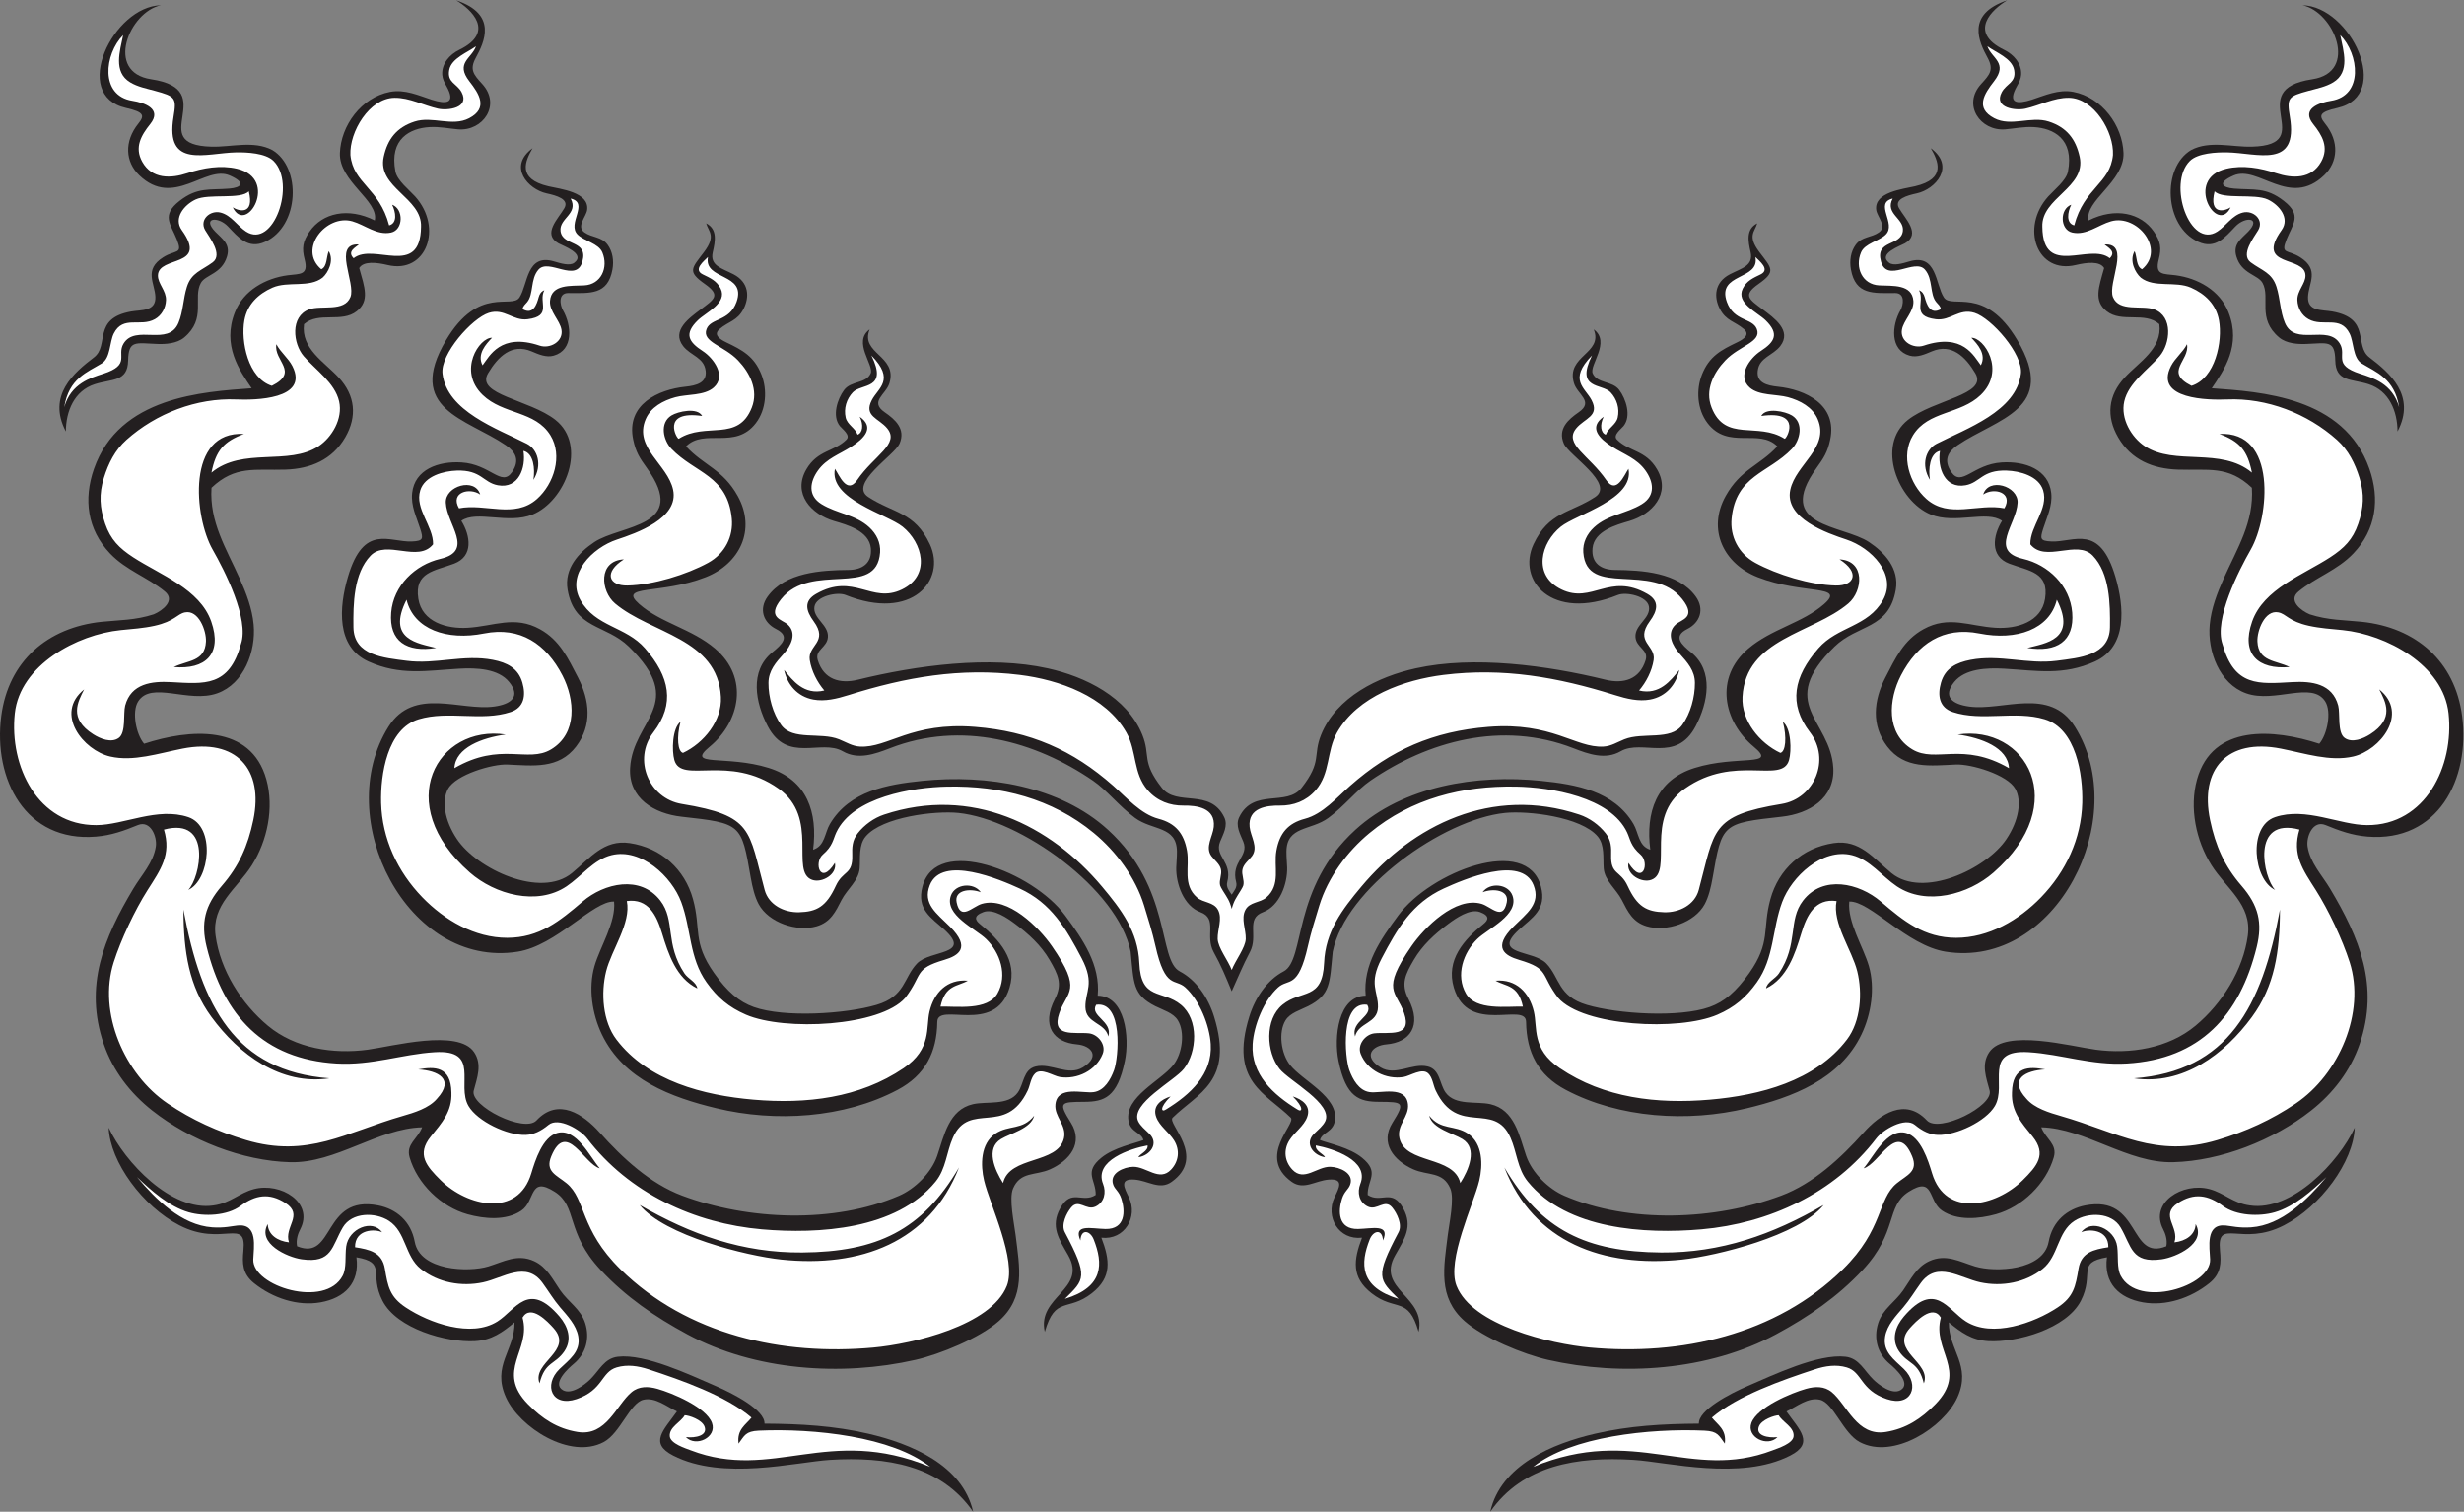
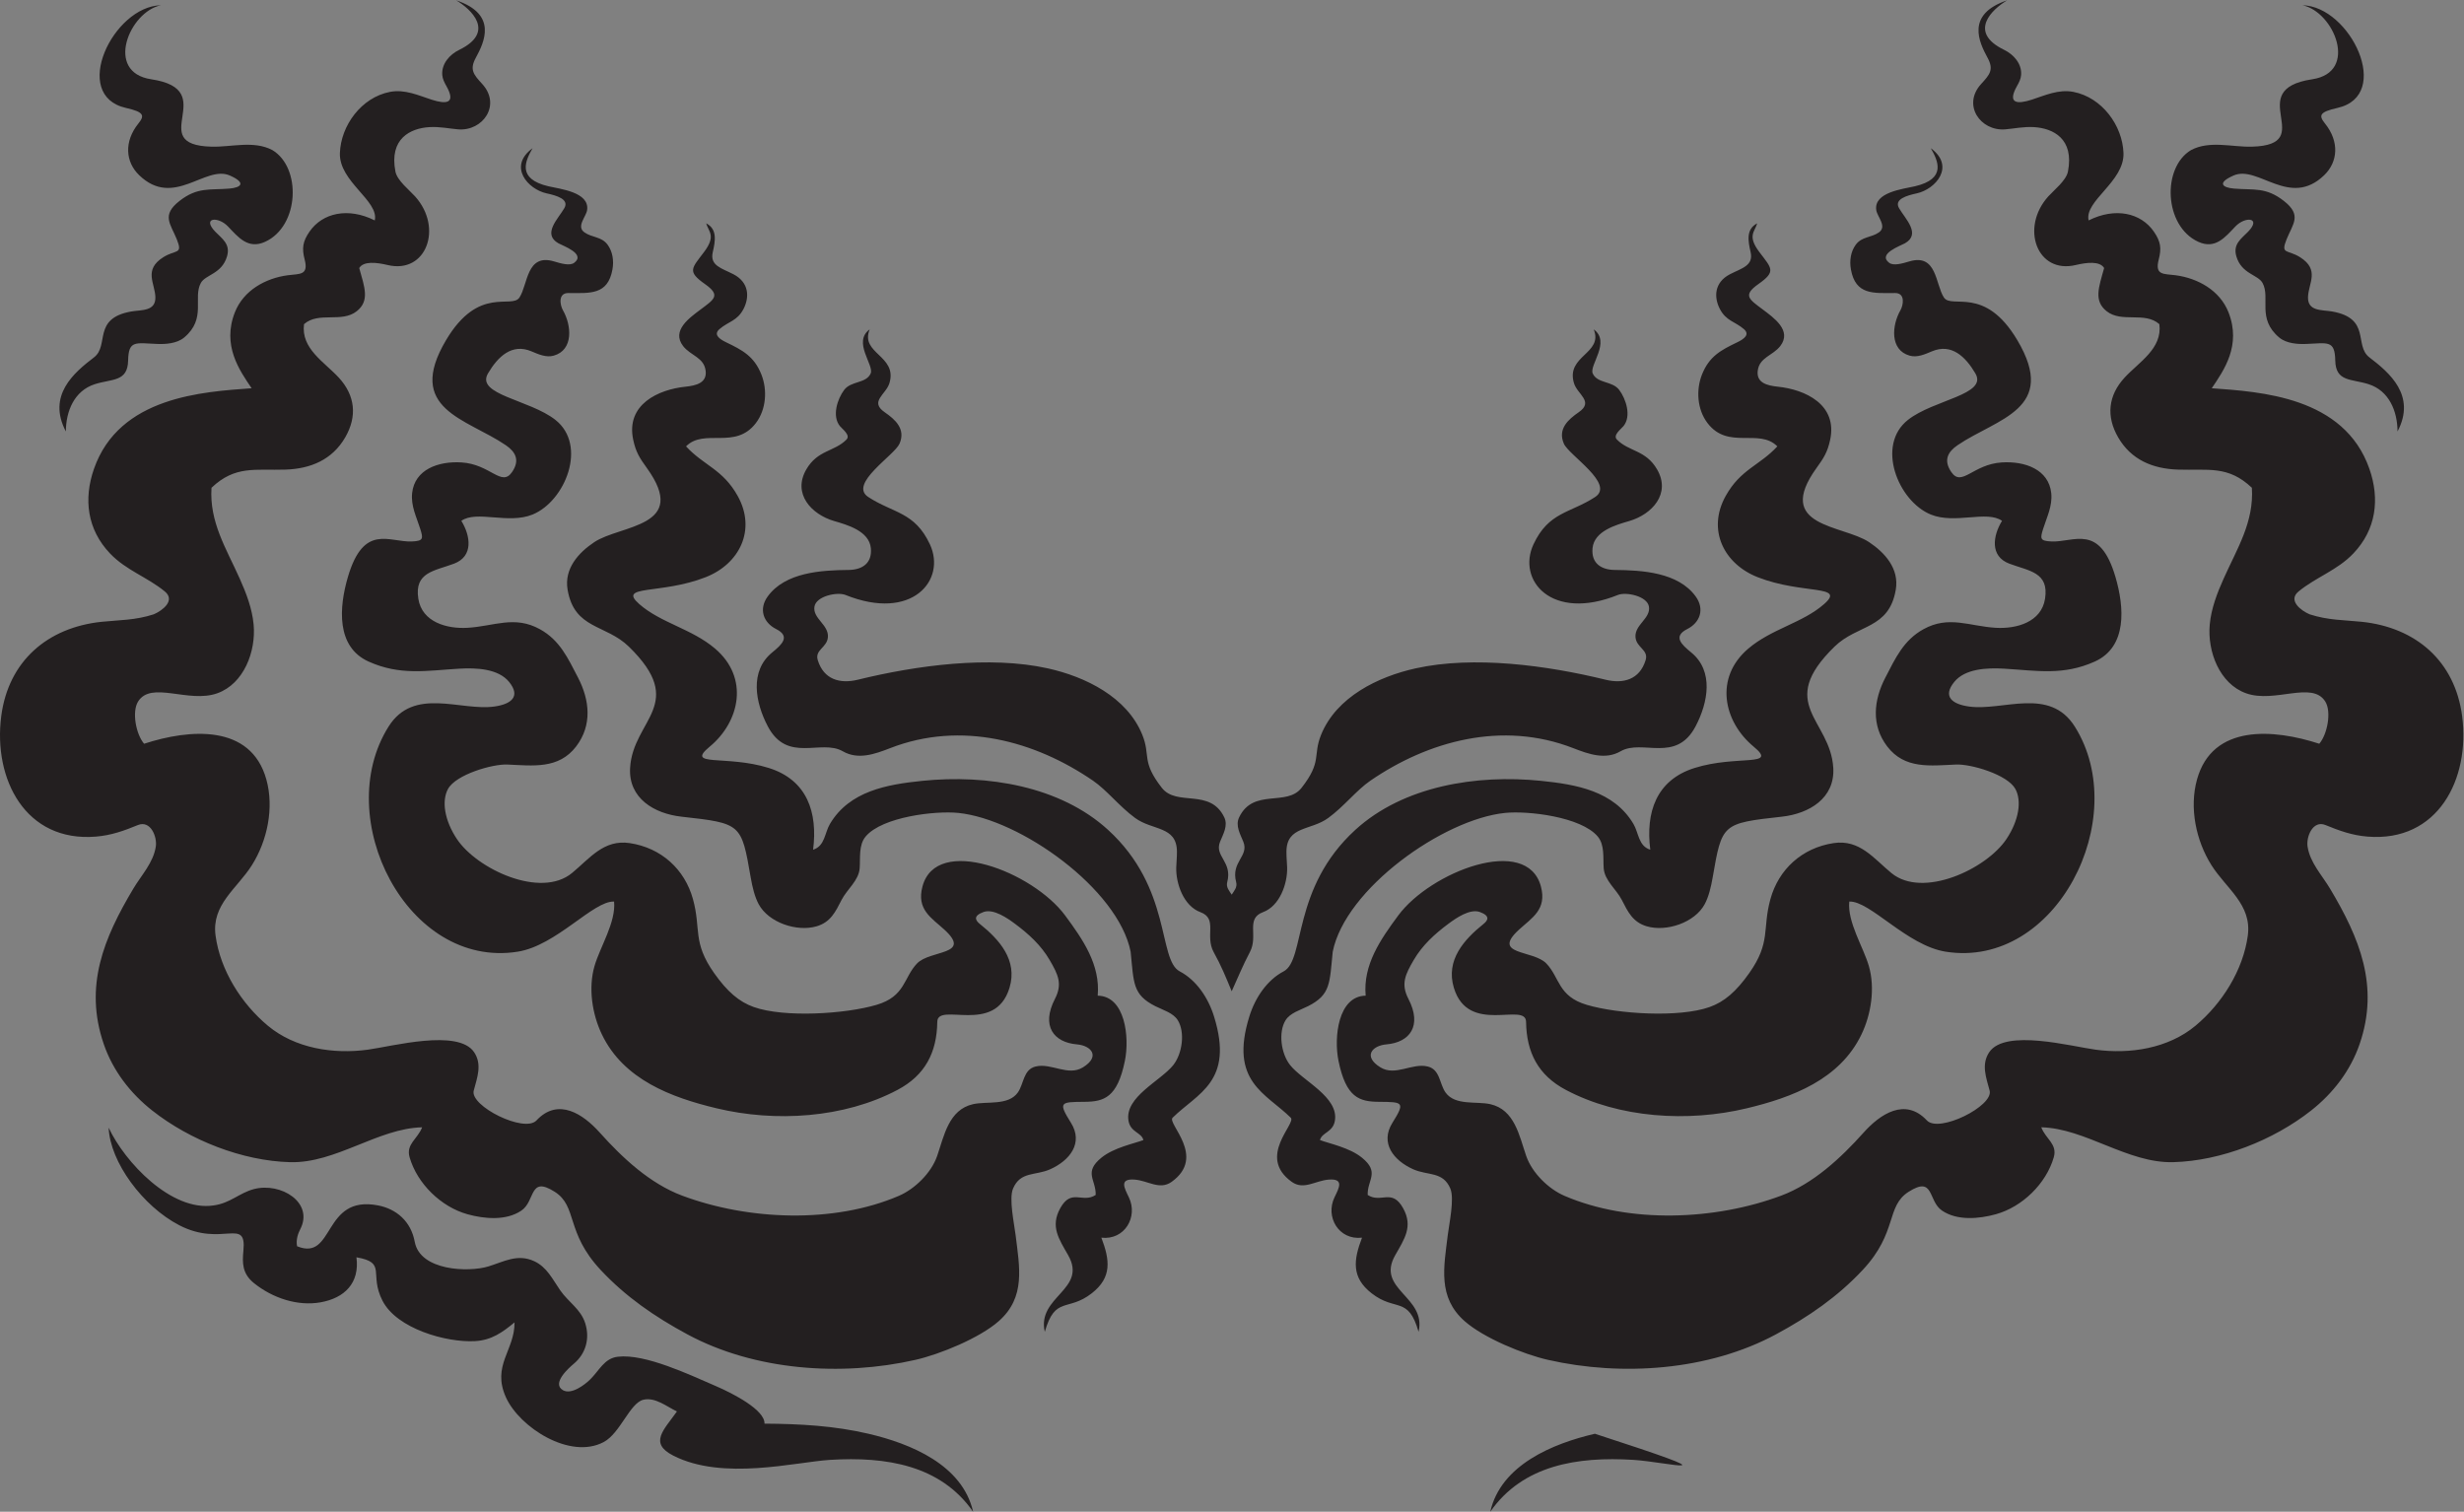
<svg xmlns="http://www.w3.org/2000/svg" viewBox="0 0 714.16 438.133" height="438.133" width="714.16" xml:space="preserve" id="svg2" version="1.1">
  <rect x="0" y="0" width="714.16" height="438.133" fill="#808080" stroke="none" />
  <defs id="defs6" />
  <g transform="matrix(1.333,0,0,-1.333,0,438.133)" id="g10">
    <g transform="scale(0.1)" id="g12">
-       <path id="path14" style="fill:#231f20;fill-opacity:1;fill-rule:evenodd;stroke:none" d="m 2565.16,1174.85 c -47.93,25.19 -16.69,180.63 -155.99,307.78 -104.45,95.34 -263.43,120.82 -403.68,106.49 -76.51,-7.82 -158.15,-21.91 -200.82,-93.51 -11.79,-19.77 -10.78,-48.16 -36.71,-56.23 10.25,80.72 -12.5,151.45 -96.46,177.76 -92.18,28.88 -182.66,1.38 -128.31,46.34 65.56,54.23 86.24,149.82 11.52,213.25 -50.8,43.13 -117.9,55.59 -164.66,96.65 -48.62,42.68 46.95,20.35 144.26,58.47 73.72,28.88 110.71,103.08 69.65,176.72 -32.48,58.23 -73.69,65.91 -112.27,107.75 39.91,40.19 106.79,-8.33 151.79,50.58 22.9,29.98 25.08,72.69 12.13,105.41 -15.84,40.06 -41.45,53.31 -76.79,70.32 -15.21,7.31 -28.01,16.96 -14.27,28.76 19.3,16.57 38.72,17.53 52.27,43.98 12.97,25.25 12.26,57.37 -22.12,75.17 -25.32,13.1 -51.63,18.5 -44.93,47.92 5.53,24.2 10.43,50.12 -14.3,62.76 5.21,-18.32 22.01,-26.97 -4.68,-62.4 -26.83,-35.61 -37.16,-42.03 2.07,-69.64 35.1,-24.72 19.87,-33.18 -9.48,-55.23 -24.11,-18.13 -64.03,-45.84 -38.08,-79.52 16.18,-21.01 45.92,-24.54 49.09,-54.43 2.69,-25.46 -20.17,-31.51 -43.93,-33.96 -58.9,-6.08 -130.07,-38.52 -113.62,-115.45 5.76,-26.98 13.94,-39.52 29.62,-61.27 93.2,-129.18 -57.12,-123.11 -114.38,-161.3 -34.11,-22.75 -65.73,-57.5 -57.93,-103.29 14.74,-86.63 82.94,-74.7 133.36,-123.98 128.05,-125.11 8.95,-157.86 2.57,-263.19 -4.04,-66.61 52.87,-99.83 111.57,-106.36 130.54,-14.52 130.33,-15.06 150.62,-132.02 3.71,-21.46 8.84,-42.38 17.25,-58.07 21.75,-40.56 83.64,-60.88 126.27,-48.21 30.22,8.99 40.81,31.35 54.12,57.39 11.72,22.93 37.25,41.83 39.3,68.62 1.71,22.54 -2.62,50.7 13.13,69.32 36.21,42.83 151.73,56.18 201.22,51.15 135.03,-13.74 347.66,-165.29 374.84,-301.83 6.93,-68.31 4.09,-93.25 53.46,-118.27 16.88,-8.56 39.07,-14.51 49.1,-30.73 16.15,-26.13 9.85,-72.671 -9.92,-97.487 -27.41,-34.383 -105.92,-69.188 -97.36,-120.829 4.24,-25.515 28.41,-25.343 32.45,-42.148 -20.04,-7.598 -63.95,-16.152 -91.17,-38.223 -39.58,-32.097 -11.62,-47.961 -12.55,-81.093 -29.04,-18.997 -52.74,15.195 -77.12,-28.934 -22.03,-39.895 -2.67,-66.926 17.37,-102.285 42.37,-74.77 -68.66,-89.242 -50.92,-166.438 22.52,78.953 49.89,42.981 102.26,83.938 44.32,34.668 39.16,72.398 20.73,120.808 51.02,-5.793 80.06,45.547 59.92,87.489 -9.81,20.461 -21.84,41.293 12.32,38.793 29.32,-2.153 54.48,-23.578 80.58,-4.875 76.51,54.804 -10.59,126.882 2.11,139.414 54.32,53.613 134.06,78.133 90.11,219.97 -12.84,41.42 -38.8,79.39 -74.61,98.2 z M 205.918,2451.45 c 37.559,12.11 71.68,4.55 72.668,51.57 0.945,44.65 15.789,37.92 63.445,36 17.293,-0.7 42.449,0.62 58.449,14.02 49.188,41.23 18.407,86.1 36.239,118.6 9.98,18.19 45.644,19.4 56.906,57.75 7.938,27.07 -11.047,38.6 -25.687,53.83 -29.391,30.57 6.156,33.91 27.824,11.19 22.48,-23.55 43.64,-50.25 80.73,-33.28 74.668,34.15 79.336,161.44 15.598,199.44 -40.547,21.36 -89.031,6.18 -132.227,7.34 -147.566,3.99 22.918,123.52 -131.179,146.56 -101.848,15.23 -47.395,146.95 21.171,160.92 -103.703,-2.16 -197.367,-195.96 -75.949,-223.25 39.532,-8.89 40.907,-16.52 27.102,-33.7 -31.906,-39.71 -28.137,-83.72 1.543,-112.44 75.094,-72.64 143.804,22.71 197.144,-0.75 36.34,-15.98 24.785,-26.28 -1.023,-28.45 -42.957,-3.6 -69.16,3.77 -108.313,-26.81 -40.066,-31.31 -19.546,-49.56 -5.828,-83.74 13.477,-33.59 -2.312,-21.33 -29.863,-38.92 -42.648,-27.24 -17.957,-56.05 -16.836,-85.99 1.211,-32.04 -30.422,-27.82 -52.629,-31.77 -85.035,-15.15 -46.746,-73.74 -80.848,-99.77 -43.449,-33.15 -102.351,-82.69 -61.164,-161.04 0.2,43.76 18.086,88.31 62.727,102.69 z m 4944.372,0 c -37.56,12.11 -71.7,4.55 -72.68,51.57 -0.94,44.65 -15.78,37.92 -63.45,36 -17.29,-0.7 -42.45,0.62 -58.45,14.02 -49.19,41.23 -18.41,86.1 -36.23,118.6 -9.99,18.19 -45.65,19.4 -56.91,57.75 -7.94,27.07 11.04,38.6 25.68,53.83 29.39,30.57 -6.14,33.91 -27.81,11.19 -22.49,-23.55 -43.65,-50.25 -80.74,-33.28 -74.66,34.15 -79.34,161.44 -15.6,199.44 40.55,21.36 89.04,6.18 132.23,7.34 147.56,3.99 -22.92,123.52 131.19,146.56 101.84,15.23 47.39,146.95 -21.18,160.92 103.7,-2.16 197.36,-195.96 75.96,-223.25 -39.55,-8.89 -40.92,-16.52 -27.11,-33.7 31.91,-39.71 28.14,-83.72 -1.55,-112.44 -75.09,-72.64 -143.8,22.71 -197.14,-0.75 -36.33,-15.98 -24.78,-26.28 1.02,-28.45 42.96,-3.6 69.16,3.77 108.31,-26.81 40.07,-31.31 19.55,-49.56 5.84,-83.74 -13.48,-33.59 2.31,-21.33 29.85,-38.92 42.65,-27.24 17.96,-56.05 16.84,-85.99 -1.2,-32.04 30.42,-27.82 52.64,-31.77 85.02,-15.15 46.75,-73.74 80.84,-99.77 43.45,-33.15 102.35,-82.69 61.16,-161.04 -0.2,43.76 -18.08,88.31 -62.71,102.69 z M 3072.98,744.48 v 0 c -42.89,19.133 -72.87,57.141 -45.46,101.036 28.26,45.254 23.4,45.351 -29.02,45.707 -42.78,0.293 -71.78,8.961 -88.17,89.121 -10.49,51.306 -0.69,140.846 59.1,141.686 -6.12,66.96 32.18,122.16 70.84,174.4 70.3,95.02 280.05,176.51 310.22,62.87 13.3,-50.16 -19.68,-68.06 -47.72,-93.75 -61.11,-55.98 30.91,-43.6 59.53,-73.53 29.49,-30.84 25.08,-71.47 88.16,-90 68.17,-20.02 200.56,-28.13 266.65,-4.75 32.06,11.35 57.86,33.48 86.48,74.05 47.43,67.24 27.91,95.3 45.84,160.48 17.88,65.04 68.95,111.62 137.41,121.92 56.62,8.51 86.86,-33.07 125.69,-65.07 68.09,-56.12 206.59,8.4 250.28,74.07 26.98,40.53 33.52,82.85 19.22,108.83 -17.26,31.36 -96.65,54.41 -128.89,53.01 -55.64,-2.4 -111.62,-10.54 -149.66,39.3 -35.26,46.2 -29.57,100.58 -4.1,149.71 21.9,42.25 39.62,81.31 82.75,105.14 55.38,30.61 99.41,6.56 157.47,3.13 45.02,-2.66 99.01,12.38 106.99,63.04 9.18,58.27 -35.21,60.38 -77.8,76.49 -42.51,16.08 -35.6,60.7 -15.71,93.03 -32.97,23.59 -102.1,-7.93 -154.94,13.74 -71.17,29.18 -119.73,150.51 -49.55,205.79 56.18,44.24 173.95,54.55 146.51,101.09 -21.55,36.53 -52.01,65.82 -94.42,47.93 -15.73,-6.64 -32.14,-13.96 -48.34,-9.42 -43.7,12.25 -38.89,66.03 -20.15,98.73 6.27,10.94 11.21,37.53 -11.73,37.44 -47.05,-0.17 -85.87,-4.69 -95.95,51.28 -3.4,18.86 -0.46,38.7 10.47,53.67 13.23,18.1 33.9,15.22 50.51,26.98 18.22,12.89 -3.84,33.9 -5.9,48.57 -5.46,38.9 58.7,45.66 84.06,51.58 69.71,16.26 49.86,55.85 34.6,82.73 54.26,-39.84 9.82,-89.31 -30.35,-98.06 -21.66,-4.72 -50.08,-12.63 -38.77,-32.22 13.34,-23.11 48.58,-56.16 12.81,-76.43 -9.55,-5.42 -60.19,-22.95 -34.21,-42.39 9.58,-7.17 28.95,-1.42 43.75,3 60.17,17.96 56.57,-49.59 75.12,-78.27 17.01,-26.28 88.54,27.09 159.75,-92.91 89.4,-150.67 -44.32,-170.12 -129.87,-228.33 -21.08,-14.33 -31.54,-32.74 -13.42,-58.77 22.72,-32.64 46.73,17.26 109.44,21.26 50.37,3.22 102.13,-15.23 107.58,-66.63 2.98,-28.12 -9.6,-52.3 -17.63,-77.83 -6.79,-21.57 -6.79,-26.29 18.17,-27.38 49.02,-2.13 104.69,39.97 139.09,-77.09 19.33,-65.75 26.08,-152.12 -45.03,-184.04 -68.64,-30.81 -125.42,-19.71 -196.52,-15.47 -38.65,2.31 -85.59,-0.17 -108.87,-28.71 -26.28,-32.21 -4.04,-48.64 32.31,-53.6 74.04,-10.1 174.92,43.66 229.85,-43.78 124.82,-198.73 -40.76,-527.19 -280.84,-489.22 -84.45,13.36 -164.37,110.91 -209.63,108.98 -4.46,-44.67 30.41,-98.38 42.57,-140.25 13.76,-47.5 5.2,-104.38 -16.08,-148.64 -47.2,-98.179 -150.51,-136.91 -249.65,-160.66 -127.22,-30.488 -276.65,-21.648 -393.31,40.188 -60.03,31.824 -85.41,81.402 -86.29,147.842 -0.58,44.37 -125.54,-29.97 -157,74.01 -18.29,60.44 22.58,105.23 64.48,138.84 9.87,7.91 14.9,17.6 -7.95,25.93 -21.78,7.92 -52.52,-13.74 -68.32,-25.48 -29.95,-22.23 -56.68,-46.69 -75.35,-78.63 -18.51,-31.64 -28.55,-52.16 -11.7,-84.72 30.5,-58.93 2.74,-94.63 -47.77,-98.94 -31.32,-2.66 -51.51,-26.258 -13.15,-49.919 32.52,-20.07 68.71,10.047 102.86,1.836 27.31,-6.582 25.36,-38.039 39.06,-56.906 20.8,-28.621 67.11,-18.301 96.99,-25 53.11,-11.922 63.05,-68.894 78.15,-112.637 12.74,-36.863 48.51,-71.773 83.22,-86.687 141.68,-60.93 327.72,-53.164 470.99,0.332 70.25,26.238 130.12,82.137 179.43,137.195 35.71,39.903 90.22,77.031 137.57,26.406 26.25,-28.046 145.24,31.36 136.43,64.817 -7.28,27.668 -18.91,56.738 -0.8,83.601 34.63,51.362 178.09,12.582 231.53,5.362 74.53,-10.057 157.63,2.71 216.93,52.16 57.68,48.1 103.56,120.79 113.7,196.01 9.1,67.48 -46.74,101.92 -78.95,152.87 -33.69,53.31 -48.64,124.84 -31.51,186.47 33.68,121.18 166.92,109.89 265.87,77.7 17.55,20.47 26.95,69.38 13.09,91.67 -28.51,45.89 -109.68,-4.31 -172.29,18.06 -57.84,20.67 -84.29,91.06 -79,149.16 3.19,35.04 15.96,68.25 30.24,100.12 29.42,65.67 66.16,123 61.4,197.52 -51.72,49.06 -94.85,37.41 -160.71,39.5 -54.53,1.73 -101.7,21.18 -130,69.99 -26.64,45.92 -21.68,91.33 13.94,130.01 31.49,34.19 82.43,62.86 75.61,116.22 -31.77,28.1 -81.78,2.05 -114.75,28.25 -28.46,22.61 -16.96,51.97 -5.32,93.76 -9.3,15.66 -38.13,12.22 -61.69,6.59 -84.43,-20.18 -121.07,81.19 -59.77,149.15 12.19,13.52 39.01,34.62 42.77,53.98 13.96,71.82 -32.63,94.12 -73.51,96.68 -22.99,1.44 -44.18,-3.37 -62.97,-4.86 -53.88,-4.25 -94.02,53.1 -52.18,98.76 18.57,20.26 27.98,30.94 13.91,56.84 -18.26,33.6 -48.13,94.58 42.53,124.92 -31.85,-18.92 -86.64,-68.75 -6.5,-107.66 20.59,-10 38.56,-29.98 36.9,-54.32 -0.61,-8.92 -4.63,-16.58 -8.91,-24.18 -21.92,-38.9 0.7,-39.91 31.95,-29.84 28.16,9.08 58.33,23.22 90.62,16.95 62.42,-12.11 106.73,-73.26 108.9,-132.89 2.25,-62.28 -85.51,-103.89 -75.83,-146.55 57.99,29.06 113.69,16.42 141.82,-24.28 14.89,-21.54 16.98,-36.2 10.63,-60.69 -9,-34.74 10.69,-30.87 36.46,-34.23 48.65,-6.36 96.47,-33.01 115.17,-80.41 28.49,-72.23 -10.09,-126.49 -36.35,-165.28 106.01,-7.78 287.9,-18 342.8,-175.26 23.06,-66.06 14.54,-131.84 -34.69,-183.72 -35.18,-37.08 -81.34,-51.54 -119.51,-83 -23.35,-19.24 4.89,-41.4 24.2,-49.52 40.2,-13.14 75.6,-12.37 113.15,-16.27 117.85,-12.2 203.02,-85.53 218.48,-205.29 17.66,-136.68 -52.62,-274.4 -205.99,-261.72 -33.57,2.77 -60.64,12.65 -91.19,25.12 -27.32,11.15 -42.18,-25.2 -38.92,-46.76 5.33,-35.14 31.27,-62.04 48.83,-91.44 63.98,-107.12 107.73,-211.55 64.39,-337.9 -19.85,-57.877 -57.68,-106.99 -105.5,-144.654 -82.14,-64.719 -196,-109.473 -299.74,-112.234 -99.44,-2.649 -190.96,73.582 -287.05,75.828 9.75,-25.535 35.54,-36.375 27.24,-65.215 -16.57,-57.52 -68.75,-107.98 -125.79,-123.801 -36.61,-10.152 -83.84,-14.59 -117.05,7.785 -31.37,21.133 -16.45,76.786 -72.77,40.977 -49.82,-31.68 -23.25,-87.91 -99.59,-169.668 -54.92,-58.82 -118.09,-102.102 -188.66,-140.176 -146.41,-78.984 -335.06,-92.168 -496.22,-55.469 -52.88,12.04 -139.14,47.266 -180.87,84.043 -59.03,52.024 -45.25,117.129 -36.66,187.461 2.99,24.5 14.86,78.899 5.5,100.907 -16.01,37.707 -48.76,27.66 -80.5,41.796 z m -394.88,597.17 c 5.04,7.86 12.69,16.01 9.74,27.17 -11.86,44.69 28.36,55.95 15.57,87.82 -6.66,16.6 -17.84,34.99 -9.1,53.2 30.8,64.16 103.19,22.38 135.76,64.13 45.18,57.92 23.87,69.57 42.44,115.36 33.35,82.24 124.07,126.32 205.69,144.38 126.28,27.94 285.13,6.56 412.74,-24.71 38.82,-9.52 74.2,0.25 87.18,42.54 6.96,22.73 -20.33,26.99 -22.03,50.1 -1.99,26.98 33.48,40.57 29.23,66.32 -3.78,22.94 -49.74,32.43 -67.38,25.34 -144.79,-58.26 -220.02,32.27 -183.55,110.23 33.04,70.61 79.68,67.25 133.92,102.68 43.6,28.49 -56.92,90.52 -67.97,115.97 -14.02,32.28 10.02,52.96 32.16,68.24 33.94,23.41 -2.75,38.62 -10.18,63.31 -18.09,60.18 64.36,64.01 42.98,116.92 37.68,-27.33 -10.19,-77.88 -2.21,-95.8 9.9,-22.27 42.68,-15.81 57.66,-35.87 14.74,-19.71 26.86,-56.75 9.32,-78.5 -5.3,-6.57 -23.84,-19.76 -14.34,-29.4 26.21,-26.6 62.7,-22.27 87.38,-65 30.44,-52.7 -11.02,-97.61 -60.48,-112.08 -28.24,-8.26 -76.35,-21.46 -79.93,-59.1 -3.15,-33.01 19.12,-47.01 48.37,-47.27 58.69,-0.54 137.97,-4.84 176.11,-57.92 19.55,-27.21 9.46,-56.48 -18.53,-70.58 -31.86,-16.06 -12.44,-33.73 8.51,-50.82 49.81,-40.63 36.63,-109.11 9.79,-160.34 -42.76,-81.61 -115.84,-27.27 -163.3,-54.63 -33.19,-19.14 -69.54,-6.14 -102.76,6.78 -154.98,60.31 -316.03,15.24 -441.32,-70.71 -30.14,-20.67 -56.82,-55.57 -91.32,-80.91 -38.12,-28 -90.45,-17.14 -91.1,-72.89 -0.15,-12.54 1.28,-25.24 1.52,-34.93 0.9,-35.21 -16.12,-83.71 -52.49,-97.09 -38.28,-14.11 -9.72,-51.14 -28.45,-86.6 -15.21,-28.77 -26.08,-55.63 -39.63,-85.42 -13,31.61 -22.85,55.68 -39.12,85.03 -19.72,35.59 9.58,72.79 -28.96,86.99 -36.37,13.38 -53.4,61.88 -52.5,97.09 0.25,9.69 1.67,22.39 1.52,34.93 -0.64,55.75 -52.98,44.89 -91.1,72.89 -34.49,25.34 -61.17,60.24 -91.32,80.91 -125.27,85.95 -286.34,131.02 -441.32,70.71 -33.22,-12.92 -69.57,-25.92 -102.76,-6.78 -47.46,27.36 -120.54,-26.98 -163.3,54.63 -26.84,51.23 -40.02,119.71 9.79,160.34 20.96,17.09 40.37,34.76 8.51,50.82 -27.98,14.1 -38.08,43.37 -18.52,70.58 38.14,53.08 117.42,57.38 176.11,57.92 29.25,0.26 51.51,14.26 48.37,47.27 -3.59,37.64 -51.69,50.84 -79.94,59.1 -49.46,14.47 -90.92,59.38 -60.47,112.08 24.68,42.73 61.17,38.4 87.38,65 9.5,9.64 -9.04,22.83 -14.34,29.4 -17.54,21.75 -5.43,58.79 9.31,78.5 14.99,20.06 47.77,13.6 57.67,35.87 7.98,17.92 -39.89,68.47 -2.22,95.8 -21.38,-52.91 61.07,-56.74 42.99,-116.92 -7.43,-24.69 -44.12,-39.9 -10.18,-63.31 22.14,-15.28 46.18,-35.96 32.15,-68.24 -11.05,-25.45 -111.57,-87.48 -67.96,-115.97 54.23,-35.43 100.87,-32.07 133.91,-102.68 36.48,-77.96 -38.75,-168.49 -183.55,-110.23 -17.64,7.09 -63.59,-2.4 -67.38,-25.34 -4.25,-25.75 31.23,-39.34 29.24,-66.32 -1.7,-23.11 -29,-27.37 -22.04,-50.1 12.98,-42.29 48.37,-52.06 87.18,-42.54 127.62,31.27 286.46,52.65 412.75,24.71 81.61,-18.06 172.33,-62.14 205.68,-144.38 18.58,-45.79 -2.72,-57.44 42.45,-115.36 32.56,-41.75 104.96,0.03 135.76,-64.13 8.74,-18.21 -2.45,-36.6 -9.11,-53.2 -12.78,-31.87 27.43,-43.13 15.58,-87.82 -2.96,-11.16 4.69,-19.31 9.74,-27.17 z M 3467.82,169.551 c 74.47,17.363 147.8,21.472 226.14,21.98 -1.37,29.399 67.43,65.246 105.94,81.77 56.08,24.07 153.08,70.715 212.94,63.719 29.73,-3.465 40.21,-30.067 60.75,-49.989 11.29,-10.957 40.34,-33.379 58.7,-22.676 25.07,14.629 -12.95,48.411 -23.6,57.293 -26.4,22.043 -35.47,55.227 -24.92,88.313 9.82,30.793 36.39,45.516 54.43,71.57 16.86,24.336 28.77,50.371 56.46,63.196 36.4,16.843 65.9,-1.094 99.82,-11.426 43.31,-13.184 148.32,-9.414 159.93,53.476 8.25,44.754 39.87,71.551 79.91,79.278 121.34,23.41 93.58,-122.395 175.91,-88.86 3.02,14.094 -2.46,28.614 -6.69,36.711 -30.52,58.321 42.1,103.035 100.65,87.578 31.92,-8.418 51.37,-30.73 87.72,-35.507 91.89,-13.868 193.46,94.738 228.04,169.089 -3.01,-74.863 -74.36,-171.152 -153.57,-212.156 -93.14,-48.215 -146.66,18.606 -139.43,-55.43 2.57,-26.417 2.76,-49.757 -23.14,-70.554 -40.46,-32.485 -94.85,-50.473 -144.65,-41.594 -51.91,9.258 -85.38,41.68 -77.99,97.91 -67.3,-11.777 -26.38,-35.437 -56.71,-94.551 -31.16,-60.73 -138.53,-91.164 -201.05,-87.722 -35.93,1.961 -59.54,18.933 -85.96,40.719 -0.77,-60.489 50.09,-93.602 18.6,-163.086 -29.57,-65.254 -139.24,-136.012 -212.44,-97.098 -36.13,19.211 -56.91,85.051 -86.34,92.004 -25.85,6.121 -51.09,-15.11 -72.91,-25.461 28.22,-40.051 61.5,-68.516 8.2,-95.867 C 3784.52,66.746 3626.38,108.176 3551.22,112.805 3429.99,120.273 3311.07,101.602 3240.33,0 c 23.14,102.18 136.35,148.301 227.49,169.551 z M 2791.04,1174.85 c 47.92,25.19 16.69,180.63 155.98,307.78 104.46,95.34 263.44,120.82 403.68,106.49 76.52,-7.82 158.15,-21.91 200.82,-93.51 11.79,-19.77 10.78,-48.16 36.71,-56.23 -10.24,80.72 12.5,151.45 96.48,177.76 92.17,28.88 182.65,1.38 128.29,46.34 -65.56,54.23 -86.24,149.82 -11.52,213.25 50.81,43.13 117.91,55.59 164.66,96.65 48.63,42.68 -46.95,20.35 -144.25,58.47 -73.73,28.88 -110.72,103.08 -69.66,176.72 32.49,58.23 73.7,65.91 112.27,107.75 -39.91,40.19 -106.79,-8.33 -151.79,50.58 -22.89,29.98 -25.08,72.69 -12.12,105.41 15.84,40.06 41.44,53.31 76.79,70.32 15.2,7.31 28,16.96 14.26,28.76 -19.3,16.57 -38.71,17.53 -52.27,43.98 -12.96,25.25 -12.25,57.37 22.13,75.17 25.32,13.1 51.62,18.5 44.92,47.92 -5.53,24.2 -10.42,50.12 14.3,62.76 -5.21,-18.32 -22.01,-26.97 4.68,-62.4 26.83,-35.61 37.17,-42.03 -2.07,-69.64 -35.1,-24.72 -19.85,-33.18 9.48,-55.23 24.12,-18.13 64.05,-45.84 38.09,-79.52 -16.19,-21.01 -45.93,-24.54 -49.09,-54.43 -2.69,-25.46 20.17,-31.51 43.92,-33.96 58.91,-6.08 130.07,-38.52 113.63,-115.45 -5.77,-26.98 -13.95,-39.52 -29.63,-61.27 -93.19,-129.18 57.14,-123.11 114.38,-161.3 34.12,-22.75 65.73,-57.5 57.94,-103.29 -14.75,-86.63 -82.95,-74.7 -133.37,-123.98 -128.04,-125.11 -8.95,-157.86 -2.55,-263.19 4.03,-66.61 -52.89,-99.83 -111.59,-106.36 -130.54,-14.52 -130.33,-15.06 -150.61,-132.02 -3.72,-21.46 -8.84,-42.38 -17.26,-58.07 -21.75,-40.56 -83.64,-60.88 -126.27,-48.21 -30.21,8.99 -40.81,31.35 -54.12,57.39 -11.72,22.93 -37.24,41.83 -39.3,68.62 -1.71,22.54 2.62,50.7 -13.12,69.32 -36.22,42.83 -151.74,56.18 -201.23,51.15 -135.02,-13.74 -347.66,-165.29 -374.84,-301.83 -6.93,-68.31 -4.09,-93.25 -53.47,-118.27 -16.87,-8.56 -39.05,-14.51 -49.09,-30.73 -16.15,-26.13 -9.85,-72.671 9.93,-97.487 27.4,-34.383 105.91,-69.188 97.35,-120.829 -4.24,-25.515 -28.41,-25.343 -32.44,-42.148 20.04,-7.598 63.95,-16.152 91.16,-38.223 39.58,-32.097 11.62,-47.961 12.55,-81.093 29.04,-18.997 52.75,15.195 77.12,-28.934 22.03,-39.895 2.67,-66.926 -17.36,-102.285 -42.38,-74.77 68.66,-89.242 50.91,-166.438 -22.52,78.953 -49.89,42.981 -102.25,83.938 -44.33,34.668 -39.16,72.398 -20.74,120.808 -51.01,-5.793 -80.05,45.547 -59.92,87.489 9.83,20.461 21.84,41.293 -12.32,38.793 -29.32,-2.153 -54.47,-23.578 -80.58,-4.875 -76.5,54.804 10.59,126.882 -2.1,139.414 -54.32,53.613 -134.06,78.133 -90.11,219.97 12.83,41.42 38.8,79.39 74.61,98.2 z M 2283.21,744.48 v 0 c 42.9,19.133 72.88,57.141 45.46,101.036 -28.26,45.254 -23.4,45.351 29.04,45.707 42.76,0.293 71.76,8.961 88.15,89.121 10.5,51.306 0.69,140.846 -59.1,141.686 6.12,66.96 -32.18,122.16 -70.84,174.4 -70.29,95.02 -280.05,176.51 -310.21,62.87 -13.31,-50.16 19.67,-68.06 47.72,-93.75 61.1,-55.98 -30.92,-43.6 -59.54,-73.53 -29.49,-30.84 -25.07,-71.47 -88.16,-90 -68.16,-20.02 -200.55,-28.13 -266.65,-4.75 -32.06,11.35 -57.85,33.48 -86.47,74.05 -47.44,67.24 -27.91,95.3 -45.84,160.48 -17.89,65.04 -68.95,111.62 -137.41,121.92 -56.63,8.51 -86.87,-33.07 -125.7,-65.07 -68.07,-56.12 -206.58,8.4 -250.281,74.07 -26.973,40.53 -33.516,82.85 -19.219,108.83 17.258,31.36 96.65,54.41 128.9,53.01 55.63,-2.4 111.61,-10.54 149.65,39.3 35.26,46.2 29.58,100.58 4.11,149.71 -21.91,42.25 -39.63,81.31 -82.76,105.14 -55.38,30.61 -99.4,6.56 -157.46,3.13 -45.03,-2.66 -99.022,12.38 -106.998,63.04 -9.18,58.27 35.222,60.38 77.8,76.49 42.518,16.08 35.598,60.7 15.708,93.03 32.98,23.59 102.1,-7.93 154.94,13.74 71.17,29.18 119.73,150.51 49.55,205.79 -56.17,44.24 -173.95,54.55 -146.51,101.09 21.55,36.53 52.02,65.82 94.42,47.93 15.73,-6.64 32.15,-13.96 48.35,-9.42 43.69,12.25 38.89,66.03 20.16,98.73 -6.27,10.94 -11.23,37.53 11.72,37.44 47.04,-0.17 85.87,-4.69 95.94,51.28 3.4,18.86 0.46,38.7 -10.47,53.67 -13.23,18.1 -33.89,15.22 -50.51,26.98 -18.22,12.89 3.84,33.9 5.91,48.57 5.46,38.9 -58.7,45.66 -84.07,51.58 -69.7,16.26 -49.84,55.85 -34.6,82.73 -54.26,-39.84 -9.81,-89.31 30.35,-98.06 21.66,-4.72 50.08,-12.63 38.77,-32.22 -13.34,-23.11 -48.58,-56.16 -12.81,-76.43 9.55,-5.42 60.19,-22.95 34.22,-42.39 -9.58,-7.17 -28.95,-1.42 -43.75,3 -60.17,17.96 -56.58,-49.59 -75.13,-78.27 -17,-26.28 -88.54,27.09 -159.746,-92.91 -89.406,-150.67 44.316,-170.12 129.876,-228.33 21.07,-14.33 31.53,-32.74 13.42,-58.77 -22.72,-32.64 -46.73,17.26 -109.45,21.26 -50.37,3.22 -102.12,-15.23 -107.577,-66.63 -2.976,-28.12 9.602,-52.3 17.637,-77.83 6.777,-21.57 6.777,-26.29 -18.176,-27.38 -49.019,-2.13 -104.683,39.97 -139.09,-77.09 -19.328,-65.75 -26.086,-152.12 45.032,-184.04 68.64,-30.81 125.425,-19.71 196.523,-15.47 38.641,2.31 85.591,-0.17 108.861,-28.71 26.28,-32.21 4.06,-48.64 -32.31,-53.6 -74.04,-10.1 -174.922,43.66 -229.844,-43.78 -124.824,-198.73 40.754,-527.19 280.844,-489.22 84.44,13.36 164.36,110.91 209.62,108.98 4.46,-44.67 -30.41,-98.38 -42.57,-140.25 -13.76,-47.5 -5.2,-104.38 16.09,-148.64 47.19,-98.179 150.5,-136.91 249.65,-160.66 127.23,-30.488 276.64,-21.648 393.3,40.188 60.04,31.824 85.41,81.402 86.29,147.842 0.58,44.37 125.55,-29.97 157.01,74.01 18.28,60.44 -22.59,105.23 -64.49,138.84 -9.86,7.91 -14.88,17.6 7.96,25.93 21.78,7.92 52.52,-13.74 68.33,-25.48 29.94,-22.23 56.67,-46.69 75.33,-78.63 18.5,-31.64 28.55,-52.16 11.7,-84.72 -30.49,-58.93 -2.74,-94.63 47.77,-98.94 31.32,-2.66 51.52,-26.258 13.15,-49.919 -32.52,-20.07 -68.71,10.047 -102.84,1.836 -27.33,-6.582 -25.37,-38.039 -39.08,-56.906 -20.8,-28.621 -67.11,-18.301 -96.98,-25 -53.12,-11.922 -63.06,-68.894 -78.16,-112.637 -12.73,-36.863 -48.51,-71.773 -83.21,-86.687 -141.69,-60.93 -327.73,-53.164 -471,0.332 -70.24,26.238 -130.12,82.137 -179.42,137.195 -35.72,39.903 -90.23,77.031 -137.58,26.406 -26.25,-28.046 -145.23,31.36 -136.43,64.817 7.28,27.668 18.92,56.738 0.8,83.601 -34.619,51.362 -178.088,12.582 -231.533,5.362 -74.512,-10.057 -157.617,2.71 -216.914,52.16 -57.688,48.1 -103.574,120.79 -113.711,196.01 -9.094,67.48 46.738,101.92 78.945,152.87 33.699,53.31 48.645,124.84 31.516,186.47 -33.684,121.18 -166.914,109.89 -265.871,77.7 -17.547,20.47 -26.946,69.38 -13.086,91.67 28.515,45.89 109.679,-4.31 172.285,18.06 57.844,20.67 84.297,91.06 79.004,149.16 -3.195,35.04 -15.965,68.25 -30.235,100.12 -29.414,65.67 -66.171,123 -61.406,197.52 51.719,49.06 94.856,37.41 160.711,39.5 54.524,1.73 101.692,21.18 130,69.99 26.645,45.92 21.684,91.33 -13.933,130.01 -31.497,34.19 -82.442,62.86 -75.625,116.22 31.777,28.1 81.789,2.05 114.765,28.25 28.446,22.61 16.961,51.97 5.313,93.76 9.297,15.66 38.125,12.22 61.687,6.59 84.426,-20.18 121.074,81.19 59.77,149.15 -12.192,13.52 -39.004,34.62 -42.766,53.98 -13.965,71.82 32.629,94.12 73.508,96.68 22.984,1.44 44.18,-3.37 62.969,-4.86 53.877,-4.25 94.027,53.1 52.177,98.76 -18.56,20.26 -27.98,30.94 -13.91,56.84 18.26,33.6 48.14,94.58 -42.517,124.92 31.847,-18.92 86.637,-68.75 6.496,-107.66 -20.598,-10 -38.555,-29.98 -36.906,-54.32 0.617,-8.92 4.628,-16.58 8.906,-24.18 21.926,-38.9 -0.696,-39.91 -31.934,-29.84 -28.176,9.08 -58.34,23.22 -90.637,16.95 -62.418,-12.11 -106.726,-73.26 -108.882,-132.89 -2.258,-62.28 85.496,-103.89 75.82,-146.55 -57.988,29.06 -113.691,16.42 -141.816,-24.28 -14.895,-21.54 -16.985,-36.2 -10.637,-60.69 8.996,-34.74 -10.695,-30.87 -36.445,-34.23 -48.665,-6.36 -96.485,-33.01 -115.176,-80.41 -28.496,-72.23 10.09,-126.49 36.347,-165.28 -106.004,-7.78 -287.898,-18 -342.8,-175.26 -23.071,-66.06 -14.543,-131.84 34.683,-183.72 35.18,-37.08 81.34,-51.54 119.516,-83 23.347,-19.24 -4.895,-41.4 -24.211,-49.52 -40.195,-13.14 -75.586,-12.37 -113.145,-16.27 C 103.313,1922.69 18.137,1849.36 2.668,1729.6 -14.988,1592.92 55.293,1455.2 208.66,1467.88 c 33.567,2.77 60.656,12.65 91.195,25.12 27.325,11.15 42.176,-25.2 38.915,-46.76 -5.325,-35.14 -31.27,-62.04 -48.829,-91.44 -63.984,-107.12 -107.722,-211.55 -64.394,-337.9 19.851,-57.877 57.683,-106.99 105.508,-144.654 82.136,-64.719 195.996,-109.473 299.738,-112.234 99.441,-2.649 190.957,73.582 287.051,75.828 -9.746,-25.535 -35.539,-36.375 -27.239,-65.215 16.575,-57.52 68.75,-107.98 125.785,-123.801 36.61,-10.152 83.84,-14.59 117.06,7.785 31.36,21.133 16.44,76.786 72.76,40.977 49.83,-31.68 23.26,-87.91 99.59,-169.668 54.92,-58.82 118.09,-102.102 188.66,-140.176 146.41,-78.984 335.06,-92.168 496.22,-55.469 52.89,12.04 139.14,47.266 180.87,84.043 59.04,52.024 45.27,117.129 36.66,187.461 -2.98,24.5 -14.86,78.899 -5.5,100.907 16.01,37.707 48.77,27.66 80.5,41.796 z M 1888.37,169.551 c -74.46,17.363 -147.8,21.472 -226.12,21.98 1.36,29.399 -67.45,65.246 -105.96,81.77 -56.08,24.07 -153.07,70.715 -212.94,63.719 -29.72,-3.465 -40.21,-30.067 -60.75,-49.989 -11.29,-10.957 -40.33,-33.379 -58.69,-22.676 -25.08,14.629 12.95,48.411 23.6,57.293 26.4,22.043 35.46,55.227 24.91,88.313 -9.81,30.793 -36.38,45.516 -54.43,71.57 -16.86,24.336 -28.77,50.371 -56.46,63.196 -36.4,16.843 -65.89,-1.094 -99.81,-11.426 -43.31,-13.184 -148.322,-9.414 -159.935,53.476 -8.25,44.754 -39.871,71.551 -79.91,79.278 -121.34,23.41 -93.582,-122.395 -175.906,-88.86 -3.031,14.094 2.449,28.614 6.687,36.711 30.528,58.321 -42.109,103.035 -100.652,87.578 -31.906,-8.418 -51.367,-30.73 -87.727,-35.507 -91.882,-13.868 -193.457,94.738 -228.039,169.089 3.012,-74.863 74.367,-171.152 153.575,-212.156 93.136,-48.215 146.664,18.606 139.437,-55.43 -2.578,-26.417 -2.766,-49.757 23.133,-70.554 40.461,-32.485 94.851,-50.473 144.66,-41.594 51.91,9.258 85.379,41.68 77.977,97.91 67.304,-11.777 26.386,-35.437 56.71,-94.551 31.161,-60.73 138.536,-91.164 201.05,-87.722 35.94,1.961 59.54,18.933 85.96,40.719 0.77,-60.489 -50.09,-93.602 -18.6,-163.086 29.59,-65.254 139.25,-136.012 212.44,-97.098 36.13,19.211 56.91,85.051 86.34,92.004 25.85,6.121 51.09,-15.11 72.92,-25.461 -28.23,-40.051 -61.51,-68.516 -8.2,-95.867 108.03,-55.434 266.17,-14.004 341.34,-9.375 121.22,7.468 240.14,-11.203 310.88,-112.805 -23.13,102.18 -136.35,148.301 -227.49,169.551 v 0" />
-       <path id="path16" style="fill:#ffffff;fill-opacity:1;fill-rule:evenodd;stroke:none" d="m 3042.84,812.195 c -6.41,28.469 21.46,46.7 18.55,73.723 -4.46,41.395 -59.63,23.137 -83.32,26.445 -23.49,3.274 -36.87,27.801 -44.2,47.832 -10.15,27.676 -19.87,150.445 38.9,142.055 14.92,-24.59 -36.43,-35.43 -26.42,-68.9 7.32,30.86 49.11,27.66 49.82,63.72 0.68,34.31 -21.13,50.34 7.98,105.98 33.89,64.76 66.12,120.31 135.01,151.97 42,19.3 169.19,73.93 195.33,7.18 15.93,-40.66 -14.82,-61.14 -43.85,-90.12 -45.84,-45.78 -18.96,-62.94 12.31,-72.21 67.22,-19.93 45.66,-30.96 84.87,-82.46 54.63,-62.48 262.51,-72.91 346.39,-36.72 37.48,16.19 62.24,37.44 85.61,70.17 38.11,53.35 33.13,115.37 55.18,174.75 20.44,55.03 86.85,117.85 151.67,101.96 38.62,-9.47 65.58,-46.24 97.5,-67.69 64.38,-43.24 155.94,-17.84 210.41,29.93 171.25,150.2 70.19,322.15 -77.91,300.03 51.01,-7.02 109.11,-28.26 111.54,-73.13 -100.78,58.38 -159.33,10.26 -210.2,40.81 -57.94,34.79 -51.63,108.69 -24.87,160.54 35.54,68.89 92.19,107.05 170.58,91.41 81,-16.15 152.94,9.11 168.5,73.44 44.35,-87.39 -25.89,-94.73 -64.2,-104.84 63.83,-10.19 102.66,14.32 97.64,76.8 -4.7,58.65 -52.03,104.08 -106.86,116.84 -75.17,17.49 -14.07,74.81 -11.91,122.13 1.67,36.59 -63.42,55.69 -74.79,17.8 22.91,16.06 66.13,4.77 46.1,-29.99 -57.11,11.5 -120.59,-23.31 -169.7,20.42 -36.66,32.63 -56.4,94.03 -29.11,138.3 33.17,53.83 102.83,44.76 147.44,87.89 54.92,53.09 6.9,125.2 -20.53,124.2 13.28,-13.78 33.47,-35.78 20.65,-59.82 -14.99,19.65 -39.22,71.2 -123.95,42.77 -22.4,-7.52 -51.81,8.48 -47.68,34.26 3.31,20.57 26.75,40.08 25,62.93 -2.82,36.68 -45.15,32.29 -74.37,33.76 -36.68,1.83 -53.31,38.62 -39.45,71.74 8.18,19.5 39.56,24.76 53.58,38.58 24.37,24 -25.99,68.5 15.26,78.5 -17.72,-33.25 25.53,-42.82 22.06,-70.71 -4.18,-33.61 -60.3,-18.67 -47.63,-65.84 13.04,-48.51 73.37,7.69 95.62,-17.99 18.16,-20.95 9.88,-52.93 24.68,-70.69 3.87,-4.66 9.23,-8.65 9.84,-15.22 -23.36,-13.5 -30.97,11.16 -34.97,25.73 -1.94,7.08 -5.51,12.68 -12.37,15.34 13.95,-25.61 -18.46,-56.17 36.6,-63.08 31.89,-3.99 50.17,24.57 84.14,13.9 36.78,-11.55 105.85,-89.82 100.75,-132.24 -9.81,-81.83 -118.57,-119.34 -183.29,-152.33 -23.43,-11.94 -34.64,-46.19 -14.38,-78.53 -3.83,23.47 -0.71,57.78 21.72,63.06 -6.1,-36.53 10.45,-83.08 55.63,-74.8 32.12,5.9 35.74,33.59 89.24,31.92 28.63,-0.89 69.84,-11.74 79.44,-42.95 12.42,-40.4 -28.56,-77.69 -27.85,-117.34 32.55,-40.87 101.35,11.08 135.76,-24.6 37.15,-38.53 38.05,-105.63 37.38,-155.74 -0.8,-61.82 -66.67,-66.46 -115.83,-72.91 -63.03,-8.26 -123.66,14.39 -187.26,2.08 -30.85,-5.97 -55.18,-18.06 -64.28,-49.55 -7.86,-27.2 -4.21,-54.14 25.56,-63.94 63.81,-21.01 135.23,3.72 199.82,-15.71 68.66,-20.66 83.37,-120.53 81.78,-181.75 -2.02,-77.85 -35.69,-149.66 -89.5,-205.27 -48.14,-49.78 -113.98,-88.24 -184.8,-88.18 -69.59,0.06 -113.77,36.24 -163.94,79.01 -46.85,39.93 -125.4,58.27 -168.8,1.96 -33.52,-43.51 -9.35,-93.61 -52.58,-158.49 -7.76,-11.64 -25.83,-18.53 -27.89,-32.49 45.94,22.27 63.05,74.99 76.75,120.15 11.67,38.47 29.63,76.08 76.53,69.81 -9.82,-47.89 33.59,-106.51 45.03,-152.86 11.61,-47.07 7.63,-108.74 -22.42,-148.24 -68.82,-90.499 -189.86,-121.417 -297.79,-130.706 -114.73,-9.871 -230.47,3.149 -326.91,68.625 -61.5,41.761 -47.79,88.161 -56.14,123.051 -9.91,41.44 -38.39,70.82 -83.14,66.96 21.69,-12.89 49.12,-8.21 59.37,-56.39 -35.47,0.93 -102.27,-9.18 -123.77,28.31 -22.97,40.06 -5.81,89.05 24.36,118.51 23.41,22.87 91.4,52.39 76.86,94.25 -9.13,26.33 -49.67,29.63 -65.05,7.65 23.55,8.98 58,4.98 52.5,-21.97 -8.4,-41.25 -34.04,-9.34 -54.87,-3.28 -56.7,16.5 -124.04,-51.06 -152.41,-92.12 -67.34,-97.54 -32.62,-96.9 -15.93,-145.48 18.49,-53.77 -33.28,-40.64 -64.41,-43.94 -19.69,-2.09 -37.79,-24.51 -30,-44.535 14.07,-36.191 55.48,-56.531 93.17,-50.48 14.3,2.304 40.73,20.773 54.01,7.578 9.3,-9.215 10.51,-25.567 15.96,-37 48.23,-101.219 126.76,-21.438 162.54,-102.344 14.11,-31.926 14.91,-67.598 37.71,-95.613 85.14,-104.614 254.66,-114.418 377.52,-103.762 146.82,12.742 289.33,78.641 380.24,197.793 14.21,18.633 62.14,47.195 83.77,29.383 17.16,-14.129 32.88,-21.367 50.01,-21.903 39.78,-1.261 104.46,29.59 123.97,62.793 27.25,46.399 -27.12,123.25 73.69,117.051 71.18,-4.387 136.67,-29.141 213.46,-24.601 158.79,9.406 245.43,104.19 282.13,253.11 12.97,52.61 4.36,90.26 -33.1,133.54 -36.93,42.62 -56.37,86.33 -68.19,142.74 -23.24,111.03 37.54,178.24 153.95,155.29 52.67,-10.4 106.68,-28.69 157.07,-17.22 58.58,13.34 122.29,93.41 56.77,145.97 13.81,-27.24 34.24,-63.19 -19.88,-97.66 -14.8,-9.43 -39.04,-19.67 -55.43,-7.83 -16.13,11.67 -9.4,53.29 -13.9,70.21 -12.79,48.25 -58.08,53.43 -99.65,51.17 -72.83,-3.99 -126.06,-10.86 -152.05,82.73 -18.63,54.09 35.6,159.92 61.57,205.41 40.28,70.53 57.91,258.77 -68.28,251.34 44.49,-16.35 61.26,-36.33 70.82,-84.05 -67.98,56.29 -167.47,14.05 -233.05,57.48 -28.61,18.95 -53.15,59.54 -44.54,97.45 9.14,40.26 51.3,68.5 76.88,98.17 23.32,27.04 30.06,86.41 -11.76,101.8 -26.37,9.7 -76.26,-6.31 -89.66,26.63 -12.37,30.42 39.64,117.53 -18.25,114.51 6.22,-6.17 26.45,-14.9 11.25,-29.96 -43.47,34.92 -145.24,-43.98 -146.58,68.25 -2.68,63.33 95.64,85.04 81.17,152.03 -8.38,38.81 -28.14,64.2 -67.05,76.86 -38.86,12.65 -81.95,-11.98 -118.8,7.33 -41.97,21.98 -21.69,52.96 -0.48,80.18 31.29,40.16 -5.31,49.81 -14.37,76.23 17.73,-13.2 53.65,-25.99 58.24,-51.71 4.9,-27.48 -16.82,-29.05 -27.01,-48.38 -18.12,-34.39 30.54,-40.2 51.27,-35.59 31.78,7.07 61.49,24.03 94.76,23.63 54.49,-0.66 98.24,-74.05 95.83,-124.35 -6.1,-62.58 -62.87,-71.36 -84.19,-153 -18.36,4.85 -14.52,28.95 -6.48,44.92 -25.55,-9.23 -24.72,-54.72 2.33,-60.52 30.76,-6.62 56.2,16.5 84.18,24.46 56.46,16.06 119.22,-60.56 67.45,-104.28 -13.27,6.07 -10.6,26.47 -16.24,39.4 -12.17,-20.99 1.4,-46.96 13.43,-57.6 29.03,-22.9 75.38,-7 109,-21.79 31.35,-13.79 54.8,-36.63 61.04,-70.94 8.31,-45.79 -8.08,-126.39 -59.69,-142.53 -60.88,30.53 -3.31,54.32 -9.84,90.44 -9.09,-17.61 -25.86,-29.9 -34.89,-47.63 -37.1,-72.9 82.85,-74.09 122.11,-72.41 86.03,3.68 174.44,-30.3 238.83,-87.93 24.93,-22.31 39.24,-51.2 49.05,-82.78 10.91,-35.08 9.09,-64.87 -2.77,-99.4 -11.87,-34.57 -30.52,-53.23 -61.1,-73.15 -58.28,-37.92 -144.78,-68.8 -169.57,-139.52 -24.96,-71.22 13.2,-105.09 81.33,-99.01 -30.14,14.83 -67.79,11.35 -69.87,55.37 -1.12,23.75 16,69.32 45.5,63.48 17.63,-3.5 21.93,-19.36 66.52,-29.22 24.05,-5.32 48.72,-6.89 73.18,-9.34 94.57,-9.47 219.12,-75.63 230.43,-181.24 12.28,-114.35 -49.95,-243.24 -177.17,-242.73 -59.87,0.23 -133.17,39.91 -200.08,17.35 -59.86,-20.17 -46.82,-137.05 0.08,-158.22 -25.66,25.88 -53.75,159.4 52.87,131.12 -16.4,-54.87 7.16,-86.74 35.82,-131.88 27.57,-43.41 57.74,-107.34 73.42,-156.53 34.97,-109.7 -23.6,-243.763 -117.08,-306.954 -53.33,-36.039 -108.51,-61.008 -170.49,-79.59 -134.17,-40.246 -217.39,16.812 -340.17,52.137 -25.01,7.199 -57.85,17.011 -75.17,37.742 -39.45,42.863 -1.95,61.066 40.68,63.672 -35.23,6.371 -71.13,7.113 -72.07,-50.282 -1.71,-41.465 20.74,-65.691 44.93,-95.73 31.25,-38.82 9.6,-64.172 -21.65,-94.992 -58.13,-57.293 -167.8,-81.922 -197.02,15.117 -8.38,27.812 -24.44,79.012 -56.42,87.707 -41.66,11.336 -71.1,-52.192 -92.42,-76.867 33.82,8.894 72.59,105.664 105.46,26.258 13.82,-33.368 -11.15,-40.641 -33.31,-58.739 C 4081.89,679.617 4095.98,614.52 4007,527.09 3861.3,383.965 3654.16,338.934 3457.13,357.004 c -85.7,7.848 -256.32,47.926 -290.24,134.285 -21.89,55.684 37.13,176.965 49.5,228.691 8.05,33.711 8.07,80.274 -24.48,102.071 -29.65,19.863 -58.69,6.609 -84.43,39.129 6.98,-28.231 50.96,-37.95 72.2,-50.821 34.01,-20.613 13.54,-67.461 -4.52,-95.664 -13.68,59.844 -119.44,40.325 -132.32,97.5 z M 2707.86,1308.5 v 0 c 9.28,17.55 31.81,15.18 45.47,26.92 32.33,27.78 15.77,66.76 21.95,101.57 6.79,38.34 25.28,60.03 62.06,69.68 38.47,10.09 69.31,46.05 98.27,71.64 88.43,78.15 180.78,118.51 300.6,128.14 138.19,11.1 189.4,-46.06 250.01,-42.86 16.96,0.9 30.35,9.72 45.64,15.85 40.3,16.2 100.77,-3.64 125.87,31.19 18.1,25.1 27.71,60.71 27.56,91.44 -0.13,26.7 -16.23,44.59 -33.09,63.3 -15.07,16.7 -29.99,44.09 -8.78,63.59 12.07,11.09 46.56,14.74 14.33,55.31 -65.35,82.27 -207.82,1.06 -215.15,101.45 -1.55,21.25 8.06,40.32 23.38,54.52 29.73,27.56 70.43,29.9 103.82,50.4 30.96,19 25.14,49.34 7.81,73.39 -18.81,26.08 -45.63,34.51 -71.84,51.2 -28.47,18.15 -52.49,42.16 -18.82,65.57 -9.11,-17.75 -6.32,-35.41 4.61,-39.02 5.38,14.79 22.3,21.56 25.84,37.14 4.51,19.81 -1.74,40.33 -15.57,55 -18.31,19.42 -77.31,5.38 -40.31,80.03 -52.36,-53.38 -14.73,-70.25 -0.83,-97.23 18.05,-35.02 -15.42,-39.1 -33.58,-61.33 -27.72,-33.94 28.53,-58.66 65.48,-112.46 22.17,-32.27 39.2,11.45 48.21,24.65 13.61,-66.13 -113.2,-98.67 -147.16,-125.95 -42.92,-34.49 -62.46,-105.53 1.57,-136.47 66.13,-31.97 104.3,37.5 186.67,-9.65 27.3,-15.63 21.75,-36.9 5.3,-59.3 -33.49,-45.62 13.39,-51.97 8.31,-84.39 -3.76,-24.01 -16.06,-47.97 -31.64,-66.27 44.37,-10.6 68.79,21.79 87.46,44.65 -6.79,-31.21 -28.24,-57.93 -63.67,-64.4 -24.81,-4.53 -50.65,1.64 -76.18,9.67 -124.36,39.14 -243.18,60.08 -372.72,43.98 -84.74,-10.54 -186.96,-46.17 -231.85,-125.71 -22.81,-40.43 -14.01,-88.2 -46.34,-125.18 -20.62,-23.57 -48.45,-33.62 -77.75,-33.23 -27.72,0.37 -69.92,-4.28 -65.71,-46.44 2.05,-20.57 19.43,-43.85 5.12,-63.34 -6.85,-9.31 -17.87,-16.82 -20.63,-28.66 -2.76,-11.84 4.48,-23.23 1.8,-34.95 -0.44,-1.88 -2.52,-5.89 -5.39,-10.61 -10,-16.43 -14.94,-22.2 -19.89,-40.61 -4.85,18.47 -9.24,23.38 -19.37,39.75 -3.13,5.08 -5.45,9.47 -5.91,11.47 -2.69,11.72 4.56,23.11 1.8,34.95 -2.76,11.84 -13.79,19.35 -20.64,28.66 -14.31,19.49 3.07,42.77 5.13,63.34 4.2,42.16 -38,46.81 -65.71,46.44 -29.31,-0.39 -57.14,9.66 -77.76,33.23 -32.33,36.98 -23.53,84.75 -46.34,125.18 -44.89,79.54 -147.11,115.17 -231.85,125.71 -129.54,16.1 -248.36,-4.84 -372.72,-43.98 -25.53,-8.03 -51.36,-14.2 -76.18,-9.67 -35.42,6.47 -56.88,33.19 -63.67,64.4 18.67,-22.86 43.1,-55.25 87.46,-44.65 -15.58,18.3 -27.88,42.26 -31.64,66.27 -5.07,32.42 41.8,38.77 8.32,84.39 -16.44,22.4 -22.01,43.67 5.3,59.3 82.36,47.15 120.54,-22.32 186.66,9.65 64.04,30.94 44.49,101.98 1.58,136.47 -33.95,27.28 -160.77,59.82 -147.17,125.95 9.01,-13.2 26.06,-56.92 48.22,-24.65 36.95,53.8 93.21,78.52 65.48,112.46 -18.16,22.23 -51.64,26.31 -33.59,61.33 13.9,26.98 51.53,43.85 -0.82,97.23 36.99,-74.65 -22.01,-60.61 -40.32,-80.03 -13.82,-14.67 -20.07,-35.19 -15.57,-55 3.55,-15.58 20.46,-22.35 25.85,-37.14 10.93,3.61 13.72,21.27 4.6,39.02 33.67,-23.41 9.67,-47.42 -18.82,-65.57 -26.21,-16.69 -53.03,-25.12 -71.83,-51.2 -17.34,-24.05 -23.16,-54.39 7.8,-73.39 33.4,-20.5 74.09,-22.84 103.82,-50.4 15.32,-14.2 24.95,-33.27 23.4,-54.52 -7.35,-100.39 -149.82,-19.18 -215.17,-101.45 -32.23,-40.57 2.26,-44.22 14.33,-55.31 21.21,-19.5 6.29,-46.89 -8.77,-63.59 -16.87,-18.71 -32.96,-36.6 -33.1,-63.3 -0.15,-30.73 9.46,-66.34 27.56,-91.44 25.1,-34.83 85.58,-14.99 125.89,-31.19 15.27,-6.13 28.67,-14.95 45.62,-15.85 60.62,-3.2 111.82,53.96 250.01,42.86 119.83,-9.63 212.17,-49.99 300.61,-128.14 28.95,-25.59 59.79,-61.55 98.26,-71.64 36.79,-9.65 55.27,-31.34 62.07,-69.68 6.17,-34.81 -10.39,-73.79 21.94,-101.57 13.66,-11.74 36.19,-9.37 45.48,-26.92 v 0 c 10.14,-19.18 -1.41,-42.75 -0.78,-62.95 0.58,-19.28 22.88,-47.17 30.54,-67.66 7.66,20.49 29.95,48.38 30.54,67.66 0.62,20.2 -10.93,43.77 -0.78,62.95 z m -394.5,-496.305 c 6.41,28.469 -21.46,46.7 -18.56,73.723 4.46,41.395 59.63,23.137 83.33,26.445 23.48,3.274 36.86,27.801 44.19,47.832 10.15,27.676 19.88,150.445 -38.89,142.055 -14.92,-24.59 36.43,-35.43 26.43,-68.9 -7.34,30.86 -49.13,27.66 -49.84,63.72 -0.67,34.31 21.13,50.34 -7.98,105.98 -33.89,64.76 -66.11,120.31 -135.01,151.97 -42,19.3 -169.18,73.93 -195.33,7.18 -15.93,-40.66 14.82,-61.14 43.85,-90.12 45.84,-45.78 18.96,-62.94 -12.31,-72.21 -67.22,-19.93 -45.65,-30.96 -84.86,-82.46 -54.64,-62.48 -262.52,-72.91 -346.4,-36.72 -37.48,16.19 -62.23,37.44 -85.61,70.17 -38.11,53.35 -33.13,115.37 -55.17,174.75 -20.44,55.03 -86.84,117.85 -151.67,101.96 -38.62,-9.47 -65.58,-46.24 -97.51,-67.69 -64.38,-43.24 -155.93,-17.84 -210.41,29.93 -171.251,150.2 -70.184,322.15 77.91,300.03 -51,-7.02 -109.11,-28.26 -111.54,-73.13 100.78,58.38 159.33,10.26 210.21,40.81 57.94,34.79 51.62,108.69 24.87,160.54 -35.54,68.89 -92.2,107.05 -170.58,91.41 -81.003,-16.15 -152.949,9.11 -168.503,73.44 -44.36,-87.39 25.886,-94.73 64.199,-104.84 -63.828,-10.19 -102.656,14.32 -97.641,76.8 4.707,58.65 52.031,104.08 106.86,116.84 75.175,17.49 14.07,74.81 11.902,122.13 -1.668,36.59 63.433,55.69 74.793,17.8 -22.9,16.06 -66.129,4.77 -46.102,-29.99 57.112,11.5 120.602,-23.31 169.712,20.42 36.66,32.63 56.39,94.03 29.11,138.3 -33.18,53.83 -102.83,44.76 -147.45,87.89 -54.919,53.09 -6.9,125.2 20.53,124.2 -13.27,-13.78 -33.46,-35.78 -20.65,-59.82 14.99,19.65 39.22,71.2 123.96,42.77 22.41,-7.52 51.8,8.48 47.67,34.26 -3.3,20.57 -26.75,40.08 -24.99,62.93 2.81,36.68 45.16,32.29 74.37,33.76 36.68,1.83 53.3,38.62 39.44,71.74 -8.17,19.5 -39.55,24.76 -53.58,38.58 -24.37,24 25.99,68.5 -15.26,78.5 17.72,-33.25 -25.53,-42.82 -22.06,-70.71 4.19,-33.61 60.3,-18.67 47.63,-65.84 -13.04,-48.51 -73.36,7.69 -95.61,-17.99 -18.17,-20.95 -9.89,-52.93 -24.68,-70.69 -3.87,-4.66 -9.24,-8.65 -9.85,-15.22 23.36,-13.5 30.99,11.16 34.97,25.73 1.94,7.08 5.52,12.68 12.38,15.34 -13.95,-25.61 18.45,-56.17 -36.61,-63.08 -31.89,-3.99 -50.16,24.57 -84.14,13.9 -36.77,-11.55 -105.849,-89.82 -100.751,-132.24 9.812,-81.83 118.571,-119.34 183.291,-152.33 23.44,-11.94 34.65,-46.19 14.39,-78.53 3.82,23.47 0.71,57.78 -21.72,63.06 6.09,-36.53 -10.46,-83.08 -55.64,-74.8 -32.12,5.9 -35.74,33.59 -89.227,31.92 -28.633,-0.89 -69.852,-11.74 -79.446,-42.95 -12.422,-40.4 28.559,-77.69 27.844,-117.34 -32.551,-40.87 -101.348,11.08 -135.762,-24.6 -37.148,-38.53 -38.039,-105.63 -37.382,-155.74 0.808,-61.82 66.679,-66.46 115.839,-72.91 63.028,-8.26 123.654,14.39 187.254,2.08 30.85,-5.97 55.18,-18.06 64.28,-49.55 7.86,-27.2 4.22,-54.14 -25.56,-63.94 -63.81,-21.01 -135.231,3.72 -199.821,-15.71 -68.645,-20.66 -83.367,-120.53 -81.778,-181.75 2.024,-77.85 35.696,-149.66 89.5,-205.27 48.149,-49.78 113.979,-88.24 184.799,-88.18 69.59,0.06 113.78,36.24 163.94,79.01 46.85,39.93 125.41,58.27 168.8,1.96 33.52,-43.51 9.36,-93.61 52.59,-158.49 7.75,-11.64 25.82,-18.53 27.88,-32.49 -45.93,22.27 -63.05,74.99 -76.75,120.15 -11.66,38.47 -29.61,76.08 -76.53,69.81 9.83,-47.89 -33.58,-106.51 -45.03,-152.86 -11.61,-47.07 -7.62,-108.74 22.43,-148.24 68.81,-90.499 189.86,-121.417 297.79,-130.706 114.72,-9.871 230.46,3.149 326.9,68.625 61.51,41.761 47.79,88.161 56.14,123.051 9.92,41.44 38.39,70.82 83.14,66.96 -21.69,-12.89 -49.11,-8.21 -59.37,-56.39 35.47,0.93 102.28,-9.18 123.78,28.31 22.96,40.06 5.8,89.05 -24.36,118.51 -23.41,22.87 -91.41,52.39 -76.87,94.25 9.13,26.33 49.68,29.63 65.06,7.65 -23.55,8.98 -58,4.98 -52.51,-21.97 8.41,-41.25 34.04,-9.34 54.87,-3.28 56.7,16.5 124.05,-51.06 152.41,-92.12 67.34,-97.54 32.62,-96.9 15.93,-145.48 -18.48,-53.77 33.29,-40.64 64.41,-43.94 19.7,-2.09 37.8,-24.51 30,-44.535 -14.05,-36.191 -55.48,-56.531 -93.17,-50.48 -14.29,2.304 -40.73,20.773 -54.01,7.578 -9.3,-9.215 -10.51,-25.567 -15.96,-37 -48.23,-101.219 -126.75,-21.438 -162.53,-102.344 -14.12,-31.926 -14.92,-67.598 -37.72,-95.613 -85.13,-104.614 -254.66,-114.418 -377.51,-103.762 -146.83,12.742 -289.34,78.641 -380.24,197.793 -14.21,18.633 -62.14,47.195 -83.77,29.383 -17.16,-14.129 -32.89,-21.367 -50.02,-21.903 -39.78,-1.261 -104.46,29.59 -123.97,62.793 -27.244,46.399 27.12,123.25 -73.689,117.051 -71.184,-4.387 -136.672,-29.141 -213.457,-24.601 -158.789,9.406 -245.434,104.19 -282.129,253.11 -12.973,52.61 -4.367,90.26 33.113,133.54 36.914,42.62 56.36,86.33 68.176,142.74 23.238,111.03 -37.539,178.24 -153.945,155.29 -52.668,-10.4 -106.692,-28.69 -157.075,-17.22 -58.582,13.34 -122.293,93.41 -56.765,145.97 -13.821,-27.24 -34.246,-63.19 19.875,-97.66 14.801,-9.43 39.051,-19.67 55.426,-7.83 16.144,11.67 9.406,53.29 13.898,70.21 12.793,48.25 58.086,53.43 99.668,51.17 72.82,-3.99 126.047,-10.86 152.043,82.73 18.621,54.09 -35.609,159.92 -61.582,205.41 -40.277,70.53 -57.895,258.77 68.289,251.34 -44.481,-16.35 -61.262,-36.33 -70.82,-84.05 67.976,56.29 167.468,14.05 233.047,57.48 28.613,18.95 53.156,59.54 44.542,97.45 -9.14,40.26 -51.3,68.5 -76.886,98.17 -23.321,27.04 -30.059,86.41 11.777,101.8 26.359,9.7 76.25,-6.31 89.649,26.63 12.375,30.42 -39.637,117.53 18.25,114.51 -6.227,-6.17 -26.446,-14.9 -11.239,-29.96 43.457,34.92 145.227,-43.98 146.563,68.25 2.695,63.33 -95.633,85.04 -81.16,152.03 8.379,38.81 28.132,64.2 67.046,76.86 38.86,12.65 81.946,-11.98 118.805,7.33 41.97,21.98 21.69,52.96 0.48,80.18 -31.292,40.16 5.32,49.81 14.36,76.23 -17.71,-13.2 -53.633,-25.99 -58.223,-51.71 -4.914,-27.48 16.809,-29.05 26.993,-48.38 18.12,-34.39 -30.54,-40.2 -51.27,-35.59 -31.777,7.07 -61.484,24.03 -94.758,23.63 -54.48,-0.66 -98.23,-74.05 -95.816,-124.35 6.101,-62.58 62.859,-71.36 84.179,-153 18.368,4.85 14.532,28.95 6.485,44.92 25.555,-9.23 24.707,-54.72 -2.336,-60.52 -30.762,-6.62 -56.199,16.5 -84.18,24.46 -56.465,16.06 -119.219,-60.56 -67.449,-104.28 13.27,6.07 10.605,26.47 16.238,39.4 12.168,-20.99 -1.386,-46.96 -13.425,-57.6 -29.036,-22.9 -75.383,-7 -109.004,-21.79 -31.34,-13.79 -54.797,-36.63 -61.028,-70.94 -8.32,-45.79 8.067,-126.39 59.68,-142.53 60.879,30.53 3.309,54.32 9.844,90.44 9.082,-17.61 25.855,-29.9 34.89,-47.63 37.09,-72.9 -82.859,-74.09 -122.121,-72.41 -86.031,3.68 -174.429,-30.3 -238.824,-87.93 -24.934,-22.31 -39.238,-51.2 -49.055,-82.78 -10.898,-35.08 -9.082,-64.87 2.774,-99.4 11.875,-34.57 30.515,-53.23 61.101,-73.15 58.285,-37.92 144.778,-68.8 169.563,-139.52 24.972,-71.22 -13.195,-105.09 -81.328,-99.01 30.156,14.83 67.793,11.35 69.875,55.37 1.121,23.75 -15.996,69.32 -45.5,63.48 -17.625,-3.5 -21.934,-19.36 -66.524,-29.22 -24.051,-5.32 -48.718,-6.89 -73.176,-9.34 -94.57,-9.47 -219.109,-75.63 -230.437,-181.24 -12.266,-114.35 49.949,-243.24 177.18,-242.73 59.863,0.23 133.172,39.91 200.078,17.35 59.859,-20.17 46.812,-137.05 -0.071,-158.22 25.645,25.88 53.75,159.4 -52.878,131.12 16.394,-54.87 -7.161,-86.74 -35.825,-131.88 -27.566,-43.41 -57.742,-107.34 -73.425,-156.53 -34.954,-109.7 23.601,-243.763 117.089,-306.954 53.321,-36.039 108.516,-61.008 170.497,-79.59 134.164,-40.246 217.382,16.812 340.167,52.137 25.008,7.199 57.84,17.011 75.176,37.742 39.434,42.863 1.934,61.066 -40.683,63.672 35.215,6.371 71.125,7.113 72.07,-50.282 1.699,-41.465 -20.75,-65.691 -44.941,-95.73 -31.25,-38.82 -9.598,-64.172 21.66,-94.992 58.118,-57.293 167.788,-81.922 197.008,15.117 8.38,27.812 24.44,79.012 56.42,87.707 41.66,11.336 71.1,-52.192 92.42,-76.867 -33.82,8.894 -72.59,105.664 -105.46,26.258 -13.81,-33.368 11.15,-40.641 33.31,-58.739 42.35,-34.582 28.25,-99.679 117.23,-187.109 145.7,-143.125 352.84,-188.156 549.87,-170.086 85.71,7.848 256.32,47.926 290.25,134.285 21.88,55.684 -37.14,176.965 -49.51,228.691 -8.05,33.711 -8.07,80.274 24.48,102.071 29.66,19.863 58.69,6.609 84.43,39.129 -6.98,-28.231 -50.96,-37.95 -72.19,-50.821 -34.02,-20.613 -13.55,-67.461 4.52,-95.664 13.69,59.844 119.43,40.325 132.32,97.5 z M 459.734,1075.79 c -49.121,67.04 -60.554,141.24 -60.933,233.46 C 437.859,1097.41 511.926,957.852 716.223,942.352 610.281,926.492 519.324,994.441 459.734,1075.79 Z M 1698.96,548.262 c -75.05,7.879 -253.85,51.933 -308.02,118.664 111.42,-64.453 223.51,-104.328 353.15,-103.293 162.47,1.269 261.09,48.172 341.1,184.922 C 2021.8,585.84 1870.34,530.254 1698.96,548.262 Z M 224.551,2474.21 v 0 c 60.515,19.6 28.562,39.76 44.035,65.45 25.926,43.04 97.586,-7.45 119.551,45.32 10.32,24.81 10.133,52.66 18.242,78.14 9.898,31.1 31.387,35.09 56.055,53.33 22.847,16.9 -7.266,54.47 -16.274,69.84 -13.367,22.83 10.715,44.25 33.664,38.32 23.203,-6 35.946,-28.68 55.031,-41.13 59.52,-38.86 109.688,103.57 59.981,153.31 -17.363,17.37 -58.535,19.14 -81.262,18.73 -65.359,-1.2 -155.293,-36.92 -136.261,77.33 6.886,41.39 3.976,44.4 -40.782,56.56 -18.316,4.98 -37.246,8.57 -53.543,18.43 -37.273,22.55 -22.187,67.91 -15.254,102.62 -40.937,-41.32 -50.82,-131.64 19.934,-142.76 26.211,-4.12 65.508,-17.5 38.965,-50.59 -19.692,-24.57 -34.848,-50.64 -17.348,-82.05 21.098,-37.86 61.965,-36.75 98.176,-24.71 34.16,11.36 72.266,17.98 107.949,9.59 92.813,-21.8 19.942,-145.55 -9.305,-83.88 12.528,-8.52 47.918,-17.42 34.833,34.89 -17.313,-18.72 -86.75,-4.23 -115.86,-17.97 -24.551,-11.6 -48.496,-40.33 -29.805,-66.43 58.997,-82.42 -51.242,-54.92 -51.882,-98.64 -0.266,-18.05 18.394,-33.17 17.527,-53.86 -0.703,-16.82 -9.27,-32.79 -24.141,-41.16 -31.726,-17.84 -69.25,8.91 -89.382,-31.22 -9.465,-18.85 -6.68,-52.98 -26.379,-65.12 -30.828,-18.98 -71.399,-32.21 -81.336,-95.12 14.453,51.64 57.84,64.03 84.871,72.78 z M 2632.52,1016.9 v 0 c -2.55,40.52 -24.13,94.71 -55.18,122.96 -22.44,20.41 -43.7,-5.01 -65.05,90.42 -6.69,29.9 -15.77,58.61 -24.72,87.87 -18.55,60.7 -60.52,117.24 -109.11,157.42 -91.48,75.65 -202.78,103.2 -318.6,101.02 -75.43,-1.43 -205.43,-22.48 -241.51,-99.61 -7.08,-15.12 -7.4,-29.39 -29.41,-48.31 -19.64,-16.88 -5.91,-69.11 26.42,-17.95 5.48,-25 -28.36,-44.46 -49.57,-36.83 -49.05,17.63 16.98,134.78 -73.02,198.37 -108.22,76.45 -211.44,8.57 -226.5,62.06 -5.66,20.06 -4.88,69.07 13.42,83.2 -9.04,-33.9 -5.98,-65.16 5.45,-67.59 45.3,21.27 85.11,70.07 82.31,121.79 -6.86,127.32 -152.42,137.39 -230.07,203.01 -31.83,26.9 -37.24,93.11 19.12,95.88 -44.92,-28.45 -32.65,-57.66 7.86,-56.85 56.25,1.14 128.82,23.95 175.26,49.31 37.04,20.23 55.28,57.96 51.53,96.31 -9.21,94.06 -79.7,98.23 -131.11,151.52 -18.19,18.86 -26.28,56.51 -0.12,72.61 14.15,8.71 56.65,18.22 66.77,-1.1 -91.59,13.12 -54.23,-51.7 -50.79,-49.51 58.66,37.34 129.1,-8.5 158.87,68.13 14.54,37.45 -4,74.94 -30,102.19 -30.71,32.17 -79.64,39.92 -68.41,68.34 9.58,24.27 49.69,15.9 65.06,58.68 22.86,63.64 -72.17,46.89 -62.03,97.8 -8.34,-8.6 -33.09,-27.18 -11.28,-37.84 15.75,-7.68 30.31,-13.84 38.73,-30.82 15.52,-31.29 -31.84,-51.7 -49.48,-68.87 -30.3,-29.49 -20.48,-46.92 10.65,-67.07 23.29,-15.08 52.2,-54.2 23.74,-79.25 -20.48,-18.02 -58.19,-14.12 -83.14,-20.96 -26.45,-7.26 -53.56,-21.5 -64.8,-48.01 -26.28,-61.96 47.8,-97.81 59.71,-153.25 13.37,-62.34 -80.79,-94.61 -121.92,-108.24 -53.98,-17.88 -111.12,-75.84 -79.61,-131.67 33.13,-58.67 98.64,-56.75 140.59,-105.01 53.47,-61.5 65.93,-120.26 17.81,-182.89 -44.86,-58.35 -9.8,-143.52 61.95,-155.29 155.61,-25.55 144.96,-56.45 180.27,-187.15 8.75,-32.37 42.38,-49.2 74.78,-48.33 38.25,1.01 59.03,12.02 79.81,57.22 15.87,34.53 37.12,23.3 35.84,66.89 -0.48,16.07 -0.31,32.02 11.84,47.48 14.56,18.5 35.37,33.48 57.39,40.78 190.69,63.21 362.17,-23.46 473.82,-156.54 41.87,-49.92 78.27,-97.91 81.1,-165.89 3.42,-82.6 49.74,-57.6 90.47,-91.03 39.2,-32.18 35.2,-102.866 6.48,-139.292 -20.62,-26.133 -117.85,-76.406 -99.24,-114.285 4.73,-9.614 14.72,-17.793 24.17,-26.977 21.64,-21.004 1.59,-47.187 -23.8,-50.945 2.27,6.816 21.92,13.398 19.91,25.652 -37.09,-6.961 -117.11,-32.461 -96.8,-83.64 7.27,-18.321 2.96,-40.137 -16.39,-49.317 -20.23,-9.609 -36.46,17.891 -52.93,-2.023 -10.4,-12.594 -22.39,-37.364 -13.85,-53.512 52.09,-98.43 42.78,-102.961 0.19,-145.102 85.26,25.743 83.07,76.938 62.76,128.887 -7.77,19.887 -27.69,24.25 -28.97,-2 -16.24,36.981 23.88,25.613 54.4,25.02 43.75,-0.84 43.45,38.972 34.59,66.015 -5.31,16.211 -13.72,19.578 -17.54,29.922 -9.53,25.711 23.36,38.809 42.91,39.285 29.09,0.715 57.36,-33.152 82.71,-6.109 16.98,18.094 19.64,42.516 6.44,63.68 -11.03,17.656 -31.55,30.769 -38.76,50.625 -8.88,24.433 11.06,38.347 31.33,44.804 -24.94,-24.726 -20.74,-35.898 -9.52,-28.039 51.55,31.672 100.92,75.949 96.77,141.951 z M 1650.09,176.328 c -29.2,-1.289 -31.21,-10.762 -44.24,-28.176 -3.97,30.864 15.53,40.618 28.17,56.555 -55.23,47.402 -152.75,81.594 -223.79,104.883 -23,7.551 -46.42,10.965 -69.28,4.258 -34.4,-10.086 -28.88,-49.153 -87.32,-68.965 -53.35,-18.086 -73.06,30.222 -37.09,65.371 20.84,20.344 46.52,37.156 40.77,70.793 -4.22,24.781 -23.7,45.039 -39.41,63.394 -14.35,16.789 -25.19,35.168 -38.11,52.942 -35.68,49.133 -85.11,10.859 -129.65,1.367 -46.7,-9.949 -97.374,-0.789 -135.179,29.199 -34.895,27.676 -31.809,80.321 -69.395,104.59 -29.914,19.309 -80.656,18.699 -100.097,-14.211 -24.219,-40.992 -22.91,-78.894 -89.512,-69.414 -31.277,4.465 -97.566,34.34 -73.789,76.574 0.684,-23.418 21.465,-37.011 46.16,-39.726 -11.277,33.574 32.641,59.328 -7.5,85.379 -35.457,23.007 -65.816,17.57 -97.742,-6.161 -29.133,-21.671 -79.18,-23.585 -112.93,-13.839 -42.715,12.355 -80.859,46.836 -112.351,76.562 41.226,-48.457 96.465,-104.676 163.843,-109.312 26.165,-1.797 42.793,2.742 55.266,3.98 44.719,4.445 34.68,-47.644 33.777,-73.836 -2.019,-58.574 156.875,-107.402 194.477,-35.215 8.719,16.739 4.781,42.071 7.547,63.223 5.105,39.133 56.992,60.859 78.105,31.055 -14.726,7.668 -59.504,7.254 -58.808,-32.5 31.816,-4.969 58.879,-10.926 64.863,-46.789 6.477,-38.789 10.605,-61.082 45.391,-84.137 51.152,-33.906 142.164,-66.613 199.294,-30.492 39.94,25.254 67.33,89.914 135,10.773 18.32,-21.418 27.9,-49.668 10.78,-75.187 -20.07,-29.918 -42.39,-22.157 -54.18,-70.133 -17.52,45.601 75.28,70.523 30.31,120.222 -12.08,13.34 -49.08,53.465 -67.32,22.743 19.94,-71.258 -59.76,-115.047 11.92,-188.336 30.75,-31.457 63.57,-53.11 107.8,-60.293 62.85,-10.215 84.05,58.765 117.29,86.441 16.24,13.535 36.39,12.863 56.14,7.324 32.07,-8.98 106.34,-39.976 118.77,-74.168 11.28,-30.968 -34.56,-53.468 -56.73,-30.859 21.07,-2.227 48.16,3.27 40.46,23.176 -5.82,14.988 -33.96,24.187 -43.01,24.402 -8.51,-15.332 -34.25,-25.73 -32.41,-45.769 1.45,-15.903 33.76,-25.942 45.56,-30.461 178.37,-68.301 298.74,55.871 520.69,-36.016 -82.66,65.859 -252.75,84.07 -372.54,78.789 z m 3246.37,899.462 c 49.12,67.04 60.56,141.24 60.93,233.46 -39.06,-211.84 -113.12,-351.398 -317.42,-366.898 105.94,-15.86 196.9,52.089 256.49,133.438 z M 3657.23,548.262 c 75.07,7.879 253.86,51.933 308.02,118.664 -111.41,-64.453 -223.51,-104.328 -353.15,-103.293 -162.47,1.269 -261.08,48.172 -341.08,184.922 63.37,-162.715 214.84,-218.301 386.21,-200.293 z M 5131.65,2474.21 v 0 c -60.52,19.6 -28.57,39.76 -44.04,65.45 -25.93,43.04 -97.59,-7.45 -119.55,45.32 -10.33,24.81 -10.14,52.66 -18.25,78.14 -9.9,31.1 -31.38,35.09 -56.05,53.33 -22.84,16.9 7.26,54.47 16.27,69.84 13.37,22.83 -10.7,44.25 -33.66,38.32 -23.21,-6 -35.95,-28.68 -55.03,-41.13 -59.51,-38.86 -109.69,103.57 -59.98,153.31 17.36,17.37 58.53,19.14 81.26,18.73 65.36,-1.2 155.29,-36.92 136.27,77.33 -6.9,41.39 -3.98,44.4 40.77,56.56 18.32,4.98 37.25,8.57 53.54,18.43 37.28,22.55 22.2,67.91 15.27,102.62 40.92,-41.32 50.82,-131.64 -19.95,-142.76 -26.2,-4.12 -65.49,-17.5 -38.96,-50.59 19.69,-24.57 34.85,-50.64 17.35,-82.05 -21.1,-37.86 -61.97,-36.75 -98.18,-24.71 -34.16,11.36 -72.27,17.98 -107.95,9.59 -92.81,-21.8 -19.94,-145.55 9.31,-83.88 -12.53,-8.52 -47.92,-17.42 -34.82,34.89 17.3,-18.72 86.73,-4.23 115.84,-17.97 24.55,-11.6 48.5,-40.33 29.81,-66.43 -58.99,-82.42 51.24,-54.92 51.88,-98.64 0.27,-18.05 -18.39,-33.17 -17.53,-53.86 0.71,-16.82 9.27,-32.79 24.16,-41.16 31.71,-17.84 69.23,8.91 89.37,-31.22 9.46,-18.85 6.68,-52.98 26.39,-65.12 30.82,-18.98 71.38,-32.21 81.33,-95.12 -14.46,51.64 -57.84,64.03 -84.87,72.78 z M 2723.67,1016.9 v 0 c 2.55,40.52 24.14,94.71 55.19,122.96 22.43,20.41 43.7,-5.01 65.05,90.42 6.69,29.9 15.76,58.61 24.72,87.87 18.55,60.7 60.51,117.24 109.1,157.42 91.48,75.65 202.78,103.2 318.6,101.02 75.44,-1.43 205.43,-22.48 241.51,-99.61 7.09,-15.12 7.41,-29.39 29.42,-48.31 19.63,-16.88 5.9,-69.11 -26.43,-17.95 -5.47,-25 28.36,-44.46 49.58,-36.83 49.04,17.63 -16.98,134.78 73.01,198.37 108.22,76.45 211.46,8.57 226.51,62.06 5.65,20.06 4.87,69.07 -13.43,83.2 9.04,-33.9 5.99,-65.16 -5.45,-67.59 -45.29,21.27 -85.1,70.07 -82.31,121.79 6.87,127.32 152.42,137.39 230.08,203.01 31.82,26.9 37.24,93.11 -19.13,95.88 44.92,-28.45 32.67,-57.66 -7.86,-56.85 -56.24,1.14 -128.81,23.95 -175.26,49.31 -37.04,20.23 -55.28,57.96 -51.53,96.31 9.21,94.06 79.71,98.23 131.11,151.52 18.2,18.86 26.29,56.51 0.12,72.61 -14.15,8.71 -56.65,18.22 -66.76,-1.1 91.6,13.12 54.22,-51.7 50.78,-49.51 -58.66,37.34 -129.1,-8.5 -158.85,68.13 -14.55,37.45 3.98,74.94 29.99,102.19 30.7,32.17 79.63,39.92 68.41,68.34 -9.59,24.27 -49.7,15.9 -65.07,58.68 -22.86,63.64 72.17,46.89 62.04,97.8 8.35,-8.6 33.09,-27.18 11.28,-37.84 -15.75,-7.68 -30.32,-13.84 -38.73,-30.82 -15.52,-31.29 31.83,-51.7 49.48,-68.87 30.29,-29.49 20.48,-46.92 -10.66,-67.07 -23.28,-15.08 -52.2,-54.2 -23.74,-79.25 20.48,-18.02 58.19,-14.12 83.14,-20.96 26.46,-7.26 53.56,-21.5 64.8,-48.01 26.28,-61.96 -47.8,-97.81 -59.69,-153.25 -13.37,-62.34 80.78,-94.61 121.9,-108.24 53.98,-17.88 111.12,-75.84 79.61,-131.67 -33.11,-58.67 -98.62,-56.75 -140.57,-105.01 -53.49,-61.5 -65.94,-120.26 -17.82,-182.89 44.85,-58.35 9.81,-143.52 -61.95,-155.29 -155.61,-25.55 -144.97,-56.45 -180.27,-187.15 -8.75,-32.37 -42.39,-49.2 -74.79,-48.33 -38.25,1.01 -59.03,12.02 -79.8,57.22 -15.87,34.53 -37.12,23.3 -35.84,66.89 0.47,16.07 0.31,32.02 -11.85,47.48 -14.56,18.5 -35.36,33.48 -57.39,40.78 -190.69,63.21 -362.17,-23.46 -473.81,-156.54 -41.87,-49.92 -78.27,-97.91 -81.11,-165.89 -3.43,-82.6 -49.74,-57.6 -90.46,-91.03 -39.2,-32.18 -35.21,-102.866 -6.49,-139.292 20.62,-26.133 117.85,-76.406 99.24,-114.285 -4.73,-9.614 -14.72,-17.793 -24.17,-26.977 -21.64,-21.004 -1.59,-47.187 23.8,-50.945 -2.27,6.816 -21.92,13.398 -19.9,25.652 37.09,-6.961 117.11,-32.461 96.79,-83.64 -7.27,-18.321 -2.95,-40.137 16.39,-49.317 20.23,-9.609 36.46,17.891 52.93,-2.023 10.4,-12.594 22.39,-37.364 13.85,-53.512 -52.07,-98.43 -42.78,-102.961 -0.18,-145.102 -85.26,25.743 -83.07,76.938 -62.76,128.887 7.77,19.887 27.68,24.25 28.97,-2 16.24,36.981 -23.88,25.613 -54.4,25.02 -43.75,-0.84 -43.46,38.972 -34.6,66.015 5.32,16.211 13.72,19.578 17.55,29.922 9.53,25.711 -23.37,38.809 -42.92,39.285 -29.09,0.715 -57.36,-33.152 -82.71,-6.109 -16.98,18.094 -19.64,42.516 -6.43,63.68 11.02,17.656 31.55,30.769 38.76,50.625 8.87,24.433 -11.06,38.347 -31.33,44.804 24.93,-24.726 20.73,-35.898 9.51,-28.039 -51.55,31.672 -100.92,75.949 -96.77,141.951 z m 982.44,-840.572 c 29.19,-1.289 31.21,-10.762 44.23,-28.176 3.98,30.864 -15.53,40.618 -28.16,56.555 55.22,47.402 152.74,81.594 223.79,104.883 22.99,7.551 46.42,10.965 69.28,4.258 34.39,-10.086 28.87,-49.153 87.31,-68.965 53.35,-18.086 73.06,30.222 37.09,65.371 -20.82,20.344 -46.51,37.156 -40.76,70.793 4.22,24.781 23.7,45.039 39.4,63.394 14.35,16.789 25.21,35.168 38.12,52.942 35.67,49.133 85.11,10.859 129.64,1.367 46.72,-9.949 97.38,-0.789 135.19,29.199 34.89,27.676 31.8,80.321 69.39,104.59 29.92,19.309 80.65,18.699 100.09,-14.211 24.22,-40.992 22.91,-78.894 89.53,-69.414 31.27,4.465 97.55,34.34 73.77,76.574 -0.68,-23.418 -21.46,-37.011 -46.15,-39.726 11.27,33.574 -32.64,59.328 7.49,85.379 35.47,23.007 65.82,17.57 97.75,-6.161 29.12,-21.671 79.18,-23.585 112.93,-13.839 42.71,12.355 80.87,46.836 112.35,76.562 -41.23,-48.457 -96.46,-104.676 -163.85,-109.312 -26.15,-1.797 -42.79,2.742 -55.26,3.98 -44.72,4.445 -34.68,-47.644 -33.78,-73.836 2.02,-58.574 -156.87,-107.402 -194.48,-35.215 -8.72,16.739 -4.78,42.071 -7.54,63.223 -5.11,39.133 -57,60.859 -78.11,31.055 14.74,7.668 59.51,7.254 58.81,-32.5 -31.82,-4.969 -58.88,-10.926 -64.86,-46.789 -6.48,-38.789 -10.61,-61.082 -45.39,-84.137 -51.16,-33.906 -142.17,-66.613 -199.3,-30.492 -39.93,25.254 -67.33,89.914 -135,10.773 -18.31,-21.418 -27.9,-49.668 -10.78,-75.187 20.08,-29.918 42.39,-22.157 54.18,-70.133 17.53,45.601 -75.26,70.523 -30.3,120.222 12.07,13.34 49.07,53.465 67.31,22.743 -19.92,-71.258 59.76,-115.047 -11.91,-188.336 -30.75,-31.457 -63.58,-53.11 -107.81,-60.293 -62.85,-10.215 -84.04,58.765 -117.28,86.441 -16.25,13.535 -36.4,12.863 -56.15,7.324 -32.07,-8.98 -106.33,-39.976 -118.77,-74.168 -11.27,-30.968 34.57,-53.468 56.74,-30.859 -21.08,-2.227 -48.17,3.27 -40.45,23.176 5.8,14.988 33.94,24.187 42.99,24.402 8.52,-15.332 34.25,-25.73 32.41,-45.769 -1.45,-15.903 -33.76,-25.942 -45.56,-30.461 -178.37,-68.301 -298.73,55.871 -520.68,-36.016 82.65,65.859 252.75,84.07 372.54,78.789 v 0" />
+       <path id="path14" style="fill:#231f20;fill-opacity:1;fill-rule:evenodd;stroke:none" d="m 2565.16,1174.85 c -47.93,25.19 -16.69,180.63 -155.99,307.78 -104.45,95.34 -263.43,120.82 -403.68,106.49 -76.51,-7.82 -158.15,-21.91 -200.82,-93.51 -11.79,-19.77 -10.78,-48.16 -36.71,-56.23 10.25,80.72 -12.5,151.45 -96.46,177.76 -92.18,28.88 -182.66,1.38 -128.31,46.34 65.56,54.23 86.24,149.82 11.52,213.25 -50.8,43.13 -117.9,55.59 -164.66,96.65 -48.62,42.68 46.95,20.35 144.26,58.47 73.72,28.88 110.71,103.08 69.65,176.72 -32.48,58.23 -73.69,65.91 -112.27,107.75 39.91,40.19 106.79,-8.33 151.79,50.58 22.9,29.98 25.08,72.69 12.13,105.41 -15.84,40.06 -41.45,53.31 -76.79,70.32 -15.21,7.31 -28.01,16.96 -14.27,28.76 19.3,16.57 38.72,17.53 52.27,43.98 12.97,25.25 12.26,57.37 -22.12,75.17 -25.32,13.1 -51.63,18.5 -44.93,47.92 5.53,24.2 10.43,50.12 -14.3,62.76 5.21,-18.32 22.01,-26.97 -4.68,-62.4 -26.83,-35.61 -37.16,-42.03 2.07,-69.64 35.1,-24.72 19.87,-33.18 -9.48,-55.23 -24.11,-18.13 -64.03,-45.84 -38.08,-79.52 16.18,-21.01 45.92,-24.54 49.09,-54.43 2.69,-25.46 -20.17,-31.51 -43.93,-33.96 -58.9,-6.08 -130.07,-38.52 -113.62,-115.45 5.76,-26.98 13.94,-39.52 29.62,-61.27 93.2,-129.18 -57.12,-123.11 -114.38,-161.3 -34.11,-22.75 -65.73,-57.5 -57.93,-103.29 14.74,-86.63 82.94,-74.7 133.36,-123.98 128.05,-125.11 8.95,-157.86 2.57,-263.19 -4.04,-66.61 52.87,-99.83 111.57,-106.36 130.54,-14.52 130.33,-15.06 150.62,-132.02 3.71,-21.46 8.84,-42.38 17.25,-58.07 21.75,-40.56 83.64,-60.88 126.27,-48.21 30.22,8.99 40.81,31.35 54.12,57.39 11.72,22.93 37.25,41.83 39.3,68.62 1.71,22.54 -2.62,50.7 13.13,69.32 36.21,42.83 151.73,56.18 201.22,51.15 135.03,-13.74 347.66,-165.29 374.84,-301.83 6.93,-68.31 4.09,-93.25 53.46,-118.27 16.88,-8.56 39.07,-14.51 49.1,-30.73 16.15,-26.13 9.85,-72.671 -9.92,-97.487 -27.41,-34.383 -105.92,-69.188 -97.36,-120.829 4.24,-25.515 28.41,-25.343 32.45,-42.148 -20.04,-7.598 -63.95,-16.152 -91.17,-38.223 -39.58,-32.097 -11.62,-47.961 -12.55,-81.093 -29.04,-18.997 -52.74,15.195 -77.12,-28.934 -22.03,-39.895 -2.67,-66.926 17.37,-102.285 42.37,-74.77 -68.66,-89.242 -50.92,-166.438 22.52,78.953 49.89,42.981 102.26,83.938 44.32,34.668 39.16,72.398 20.73,120.808 51.02,-5.793 80.06,45.547 59.92,87.489 -9.81,20.461 -21.84,41.293 12.32,38.793 29.32,-2.153 54.48,-23.578 80.58,-4.875 76.51,54.804 -10.59,126.882 2.11,139.414 54.32,53.613 134.06,78.133 90.11,219.97 -12.84,41.42 -38.8,79.39 -74.61,98.2 z M 205.918,2451.45 c 37.559,12.11 71.68,4.55 72.668,51.57 0.945,44.65 15.789,37.92 63.445,36 17.293,-0.7 42.449,0.62 58.449,14.02 49.188,41.23 18.407,86.1 36.239,118.6 9.98,18.19 45.644,19.4 56.906,57.75 7.938,27.07 -11.047,38.6 -25.687,53.83 -29.391,30.57 6.156,33.91 27.824,11.19 22.48,-23.55 43.64,-50.25 80.73,-33.28 74.668,34.15 79.336,161.44 15.598,199.44 -40.547,21.36 -89.031,6.18 -132.227,7.34 -147.566,3.99 22.918,123.52 -131.179,146.56 -101.848,15.23 -47.395,146.95 21.171,160.92 -103.703,-2.16 -197.367,-195.96 -75.949,-223.25 39.532,-8.89 40.907,-16.52 27.102,-33.7 -31.906,-39.71 -28.137,-83.72 1.543,-112.44 75.094,-72.64 143.804,22.71 197.144,-0.75 36.34,-15.98 24.785,-26.28 -1.023,-28.45 -42.957,-3.6 -69.16,3.77 -108.313,-26.81 -40.066,-31.31 -19.546,-49.56 -5.828,-83.74 13.477,-33.59 -2.312,-21.33 -29.863,-38.92 -42.648,-27.24 -17.957,-56.05 -16.836,-85.99 1.211,-32.04 -30.422,-27.82 -52.629,-31.77 -85.035,-15.15 -46.746,-73.74 -80.848,-99.77 -43.449,-33.15 -102.351,-82.69 -61.164,-161.04 0.2,43.76 18.086,88.31 62.727,102.69 z m 4944.372,0 c -37.56,12.11 -71.7,4.55 -72.68,51.57 -0.94,44.65 -15.78,37.92 -63.45,36 -17.29,-0.7 -42.45,0.62 -58.45,14.02 -49.19,41.23 -18.41,86.1 -36.23,118.6 -9.99,18.19 -45.65,19.4 -56.91,57.75 -7.94,27.07 11.04,38.6 25.68,53.83 29.39,30.57 -6.14,33.91 -27.81,11.19 -22.49,-23.55 -43.65,-50.25 -80.74,-33.28 -74.66,34.15 -79.34,161.44 -15.6,199.44 40.55,21.36 89.04,6.18 132.23,7.34 147.56,3.99 -22.92,123.52 131.19,146.56 101.84,15.23 47.39,146.95 -21.18,160.92 103.7,-2.16 197.36,-195.96 75.96,-223.25 -39.55,-8.89 -40.92,-16.52 -27.11,-33.7 31.91,-39.71 28.14,-83.72 -1.55,-112.44 -75.09,-72.64 -143.8,22.71 -197.14,-0.75 -36.33,-15.98 -24.78,-26.28 1.02,-28.45 42.96,-3.6 69.16,3.77 108.31,-26.81 40.07,-31.31 19.55,-49.56 5.84,-83.74 -13.48,-33.59 2.31,-21.33 29.85,-38.92 42.65,-27.24 17.96,-56.05 16.84,-85.99 -1.2,-32.04 30.42,-27.82 52.64,-31.77 85.02,-15.15 46.75,-73.74 80.84,-99.77 43.45,-33.15 102.35,-82.69 61.16,-161.04 -0.2,43.76 -18.08,88.31 -62.71,102.69 z M 3072.98,744.48 v 0 c -42.89,19.133 -72.87,57.141 -45.46,101.036 28.26,45.254 23.4,45.351 -29.02,45.707 -42.78,0.293 -71.78,8.961 -88.17,89.121 -10.49,51.306 -0.69,140.846 59.1,141.686 -6.12,66.96 32.18,122.16 70.84,174.4 70.3,95.02 280.05,176.51 310.22,62.87 13.3,-50.16 -19.68,-68.06 -47.72,-93.75 -61.11,-55.98 30.91,-43.6 59.53,-73.53 29.49,-30.84 25.08,-71.47 88.16,-90 68.17,-20.02 200.56,-28.13 266.65,-4.75 32.06,11.35 57.86,33.48 86.48,74.05 47.43,67.24 27.91,95.3 45.84,160.48 17.88,65.04 68.95,111.62 137.41,121.92 56.62,8.51 86.86,-33.07 125.69,-65.07 68.09,-56.12 206.59,8.4 250.28,74.07 26.98,40.53 33.52,82.85 19.22,108.83 -17.26,31.36 -96.65,54.41 -128.89,53.01 -55.64,-2.4 -111.62,-10.54 -149.66,39.3 -35.26,46.2 -29.57,100.58 -4.1,149.71 21.9,42.25 39.62,81.31 82.75,105.14 55.38,30.61 99.41,6.56 157.47,3.13 45.02,-2.66 99.01,12.38 106.99,63.04 9.18,58.27 -35.21,60.38 -77.8,76.49 -42.51,16.08 -35.6,60.7 -15.71,93.03 -32.97,23.59 -102.1,-7.93 -154.94,13.74 -71.17,29.18 -119.73,150.51 -49.55,205.79 56.18,44.24 173.95,54.55 146.51,101.09 -21.55,36.53 -52.01,65.82 -94.42,47.93 -15.73,-6.64 -32.14,-13.96 -48.34,-9.42 -43.7,12.25 -38.89,66.03 -20.15,98.73 6.27,10.94 11.21,37.53 -11.73,37.44 -47.05,-0.17 -85.87,-4.69 -95.95,51.28 -3.4,18.86 -0.46,38.7 10.47,53.67 13.23,18.1 33.9,15.22 50.51,26.98 18.22,12.89 -3.84,33.9 -5.9,48.57 -5.46,38.9 58.7,45.66 84.06,51.58 69.71,16.26 49.86,55.85 34.6,82.73 54.26,-39.84 9.82,-89.31 -30.35,-98.06 -21.66,-4.72 -50.08,-12.63 -38.77,-32.22 13.34,-23.11 48.58,-56.16 12.81,-76.43 -9.55,-5.42 -60.19,-22.95 -34.21,-42.39 9.58,-7.17 28.95,-1.42 43.75,3 60.17,17.96 56.57,-49.59 75.12,-78.27 17.01,-26.28 88.54,27.09 159.75,-92.91 89.4,-150.67 -44.32,-170.12 -129.87,-228.33 -21.08,-14.33 -31.54,-32.74 -13.42,-58.77 22.72,-32.64 46.73,17.26 109.44,21.26 50.37,3.22 102.13,-15.23 107.58,-66.63 2.98,-28.12 -9.6,-52.3 -17.63,-77.83 -6.79,-21.57 -6.79,-26.29 18.17,-27.38 49.02,-2.13 104.69,39.97 139.09,-77.09 19.33,-65.75 26.08,-152.12 -45.03,-184.04 -68.64,-30.81 -125.42,-19.71 -196.52,-15.47 -38.65,2.31 -85.59,-0.17 -108.87,-28.71 -26.28,-32.21 -4.04,-48.64 32.31,-53.6 74.04,-10.1 174.92,43.66 229.85,-43.78 124.82,-198.73 -40.76,-527.19 -280.84,-489.22 -84.45,13.36 -164.37,110.91 -209.63,108.98 -4.46,-44.67 30.41,-98.38 42.57,-140.25 13.76,-47.5 5.2,-104.38 -16.08,-148.64 -47.2,-98.179 -150.51,-136.91 -249.65,-160.66 -127.22,-30.488 -276.65,-21.648 -393.31,40.188 -60.03,31.824 -85.41,81.402 -86.29,147.842 -0.58,44.37 -125.54,-29.97 -157,74.01 -18.29,60.44 22.58,105.23 64.48,138.84 9.87,7.91 14.9,17.6 -7.95,25.93 -21.78,7.92 -52.52,-13.74 -68.32,-25.48 -29.95,-22.23 -56.68,-46.69 -75.35,-78.63 -18.51,-31.64 -28.55,-52.16 -11.7,-84.72 30.5,-58.93 2.74,-94.63 -47.77,-98.94 -31.32,-2.66 -51.51,-26.258 -13.15,-49.919 32.52,-20.07 68.71,10.047 102.86,1.836 27.31,-6.582 25.36,-38.039 39.06,-56.906 20.8,-28.621 67.11,-18.301 96.99,-25 53.11,-11.922 63.05,-68.894 78.15,-112.637 12.74,-36.863 48.51,-71.773 83.22,-86.687 141.68,-60.93 327.72,-53.164 470.99,0.332 70.25,26.238 130.12,82.137 179.43,137.195 35.71,39.903 90.22,77.031 137.57,26.406 26.25,-28.046 145.24,31.36 136.43,64.817 -7.28,27.668 -18.91,56.738 -0.8,83.601 34.63,51.362 178.09,12.582 231.53,5.362 74.53,-10.057 157.63,2.71 216.93,52.16 57.68,48.1 103.56,120.79 113.7,196.01 9.1,67.48 -46.74,101.92 -78.95,152.87 -33.69,53.31 -48.64,124.84 -31.51,186.47 33.68,121.18 166.92,109.89 265.87,77.7 17.55,20.47 26.95,69.38 13.09,91.67 -28.51,45.89 -109.68,-4.31 -172.29,18.06 -57.84,20.67 -84.29,91.06 -79,149.16 3.19,35.04 15.96,68.25 30.24,100.12 29.42,65.67 66.16,123 61.4,197.52 -51.72,49.06 -94.85,37.41 -160.71,39.5 -54.53,1.73 -101.7,21.18 -130,69.99 -26.64,45.92 -21.68,91.33 13.94,130.01 31.49,34.19 82.43,62.86 75.61,116.22 -31.77,28.1 -81.78,2.05 -114.75,28.25 -28.46,22.61 -16.96,51.97 -5.32,93.76 -9.3,15.66 -38.13,12.22 -61.69,6.59 -84.43,-20.18 -121.07,81.19 -59.77,149.15 12.19,13.52 39.01,34.62 42.77,53.98 13.96,71.82 -32.63,94.12 -73.51,96.68 -22.99,1.44 -44.18,-3.37 -62.97,-4.86 -53.88,-4.25 -94.02,53.1 -52.18,98.76 18.57,20.26 27.98,30.94 13.91,56.84 -18.26,33.6 -48.13,94.58 42.53,124.92 -31.85,-18.92 -86.64,-68.75 -6.5,-107.66 20.59,-10 38.56,-29.98 36.9,-54.32 -0.61,-8.92 -4.63,-16.58 -8.91,-24.18 -21.92,-38.9 0.7,-39.91 31.95,-29.84 28.16,9.08 58.33,23.22 90.62,16.95 62.42,-12.11 106.73,-73.26 108.9,-132.89 2.25,-62.28 -85.51,-103.89 -75.83,-146.55 57.99,29.06 113.69,16.42 141.82,-24.28 14.89,-21.54 16.98,-36.2 10.63,-60.69 -9,-34.74 10.69,-30.87 36.46,-34.23 48.65,-6.36 96.47,-33.01 115.17,-80.41 28.49,-72.23 -10.09,-126.49 -36.35,-165.28 106.01,-7.78 287.9,-18 342.8,-175.26 23.06,-66.06 14.54,-131.84 -34.69,-183.72 -35.18,-37.08 -81.34,-51.54 -119.51,-83 -23.35,-19.24 4.89,-41.4 24.2,-49.52 40.2,-13.14 75.6,-12.37 113.15,-16.27 117.85,-12.2 203.02,-85.53 218.48,-205.29 17.66,-136.68 -52.62,-274.4 -205.99,-261.72 -33.57,2.77 -60.64,12.65 -91.19,25.12 -27.32,11.15 -42.18,-25.2 -38.92,-46.76 5.33,-35.14 31.27,-62.04 48.83,-91.44 63.98,-107.12 107.73,-211.55 64.39,-337.9 -19.85,-57.877 -57.68,-106.99 -105.5,-144.654 -82.14,-64.719 -196,-109.473 -299.74,-112.234 -99.44,-2.649 -190.96,73.582 -287.05,75.828 9.75,-25.535 35.54,-36.375 27.24,-65.215 -16.57,-57.52 -68.75,-107.98 -125.79,-123.801 -36.61,-10.152 -83.84,-14.59 -117.05,7.785 -31.37,21.133 -16.45,76.786 -72.77,40.977 -49.82,-31.68 -23.25,-87.91 -99.59,-169.668 -54.92,-58.82 -118.09,-102.102 -188.66,-140.176 -146.41,-78.984 -335.06,-92.168 -496.22,-55.469 -52.88,12.04 -139.14,47.266 -180.87,84.043 -59.03,52.024 -45.25,117.129 -36.66,187.461 2.99,24.5 14.86,78.899 5.5,100.907 -16.01,37.707 -48.76,27.66 -80.5,41.796 z m -394.88,597.17 c 5.04,7.86 12.69,16.01 9.74,27.17 -11.86,44.69 28.36,55.95 15.57,87.82 -6.66,16.6 -17.84,34.99 -9.1,53.2 30.8,64.16 103.19,22.38 135.76,64.13 45.18,57.92 23.87,69.57 42.44,115.36 33.35,82.24 124.07,126.32 205.69,144.38 126.28,27.94 285.13,6.56 412.74,-24.71 38.82,-9.52 74.2,0.25 87.18,42.54 6.96,22.73 -20.33,26.99 -22.03,50.1 -1.99,26.98 33.48,40.57 29.23,66.32 -3.78,22.94 -49.74,32.43 -67.38,25.34 -144.79,-58.26 -220.02,32.27 -183.55,110.23 33.04,70.61 79.68,67.25 133.92,102.68 43.6,28.49 -56.92,90.52 -67.97,115.97 -14.02,32.28 10.02,52.96 32.16,68.24 33.94,23.41 -2.75,38.62 -10.18,63.31 -18.09,60.18 64.36,64.01 42.98,116.92 37.68,-27.33 -10.19,-77.88 -2.21,-95.8 9.9,-22.27 42.68,-15.81 57.66,-35.87 14.74,-19.71 26.86,-56.75 9.32,-78.5 -5.3,-6.57 -23.84,-19.76 -14.34,-29.4 26.21,-26.6 62.7,-22.27 87.38,-65 30.44,-52.7 -11.02,-97.61 -60.48,-112.08 -28.24,-8.26 -76.35,-21.46 -79.93,-59.1 -3.15,-33.01 19.12,-47.01 48.37,-47.27 58.69,-0.54 137.97,-4.84 176.11,-57.92 19.55,-27.21 9.46,-56.48 -18.53,-70.58 -31.86,-16.06 -12.44,-33.73 8.51,-50.82 49.81,-40.63 36.63,-109.11 9.79,-160.34 -42.76,-81.61 -115.84,-27.27 -163.3,-54.63 -33.19,-19.14 -69.54,-6.14 -102.76,6.78 -154.98,60.31 -316.03,15.24 -441.32,-70.71 -30.14,-20.67 -56.82,-55.57 -91.32,-80.91 -38.12,-28 -90.45,-17.14 -91.1,-72.89 -0.15,-12.54 1.28,-25.24 1.52,-34.93 0.9,-35.21 -16.12,-83.71 -52.49,-97.09 -38.28,-14.11 -9.72,-51.14 -28.45,-86.6 -15.21,-28.77 -26.08,-55.63 -39.63,-85.42 -13,31.61 -22.85,55.68 -39.12,85.03 -19.72,35.59 9.58,72.79 -28.96,86.99 -36.37,13.38 -53.4,61.88 -52.5,97.09 0.25,9.69 1.67,22.39 1.52,34.93 -0.64,55.75 -52.98,44.89 -91.1,72.89 -34.49,25.34 -61.17,60.24 -91.32,80.91 -125.27,85.95 -286.34,131.02 -441.32,70.71 -33.22,-12.92 -69.57,-25.92 -102.76,-6.78 -47.46,27.36 -120.54,-26.98 -163.3,54.63 -26.84,51.23 -40.02,119.71 9.79,160.34 20.96,17.09 40.37,34.76 8.51,50.82 -27.98,14.1 -38.08,43.37 -18.52,70.58 38.14,53.08 117.42,57.38 176.11,57.92 29.25,0.26 51.51,14.26 48.37,47.27 -3.59,37.64 -51.69,50.84 -79.94,59.1 -49.46,14.47 -90.92,59.38 -60.47,112.08 24.68,42.73 61.17,38.4 87.38,65 9.5,9.64 -9.04,22.83 -14.34,29.4 -17.54,21.75 -5.43,58.79 9.31,78.5 14.99,20.06 47.77,13.6 57.67,35.87 7.98,17.92 -39.89,68.47 -2.22,95.8 -21.38,-52.91 61.07,-56.74 42.99,-116.92 -7.43,-24.69 -44.12,-39.9 -10.18,-63.31 22.14,-15.28 46.18,-35.96 32.15,-68.24 -11.05,-25.45 -111.57,-87.48 -67.96,-115.97 54.23,-35.43 100.87,-32.07 133.91,-102.68 36.48,-77.96 -38.75,-168.49 -183.55,-110.23 -17.64,7.09 -63.59,-2.4 -67.38,-25.34 -4.25,-25.75 31.23,-39.34 29.24,-66.32 -1.7,-23.11 -29,-27.37 -22.04,-50.1 12.98,-42.29 48.37,-52.06 87.18,-42.54 127.62,31.27 286.46,52.65 412.75,24.71 81.61,-18.06 172.33,-62.14 205.68,-144.38 18.58,-45.79 -2.72,-57.44 42.45,-115.36 32.56,-41.75 104.96,0.03 135.76,-64.13 8.74,-18.21 -2.45,-36.6 -9.11,-53.2 -12.78,-31.87 27.43,-43.13 15.58,-87.82 -2.96,-11.16 4.69,-19.31 9.74,-27.17 z M 3467.82,169.551 C 3784.52,66.746 3626.38,108.176 3551.22,112.805 3429.99,120.273 3311.07,101.602 3240.33,0 c 23.14,102.18 136.35,148.301 227.49,169.551 z M 2791.04,1174.85 c 47.92,25.19 16.69,180.63 155.98,307.78 104.46,95.34 263.44,120.82 403.68,106.49 76.52,-7.82 158.15,-21.91 200.82,-93.51 11.79,-19.77 10.78,-48.16 36.71,-56.23 -10.24,80.72 12.5,151.45 96.48,177.76 92.17,28.88 182.65,1.38 128.29,46.34 -65.56,54.23 -86.24,149.82 -11.52,213.25 50.81,43.13 117.91,55.59 164.66,96.65 48.63,42.68 -46.95,20.35 -144.25,58.47 -73.73,28.88 -110.72,103.08 -69.66,176.72 32.49,58.23 73.7,65.91 112.27,107.75 -39.91,40.19 -106.79,-8.33 -151.79,50.58 -22.89,29.98 -25.08,72.69 -12.12,105.41 15.84,40.06 41.44,53.31 76.79,70.32 15.2,7.31 28,16.96 14.26,28.76 -19.3,16.57 -38.71,17.53 -52.27,43.98 -12.96,25.25 -12.25,57.37 22.13,75.17 25.32,13.1 51.62,18.5 44.92,47.92 -5.53,24.2 -10.42,50.12 14.3,62.76 -5.21,-18.32 -22.01,-26.97 4.68,-62.4 26.83,-35.61 37.17,-42.03 -2.07,-69.64 -35.1,-24.72 -19.85,-33.18 9.48,-55.23 24.12,-18.13 64.05,-45.84 38.09,-79.52 -16.19,-21.01 -45.93,-24.54 -49.09,-54.43 -2.69,-25.46 20.17,-31.51 43.92,-33.96 58.91,-6.08 130.07,-38.52 113.63,-115.45 -5.77,-26.98 -13.95,-39.52 -29.63,-61.27 -93.19,-129.18 57.14,-123.11 114.38,-161.3 34.12,-22.75 65.73,-57.5 57.94,-103.29 -14.75,-86.63 -82.95,-74.7 -133.37,-123.98 -128.04,-125.11 -8.95,-157.86 -2.55,-263.19 4.03,-66.61 -52.89,-99.83 -111.59,-106.36 -130.54,-14.52 -130.33,-15.06 -150.61,-132.02 -3.72,-21.46 -8.84,-42.38 -17.26,-58.07 -21.75,-40.56 -83.64,-60.88 -126.27,-48.21 -30.21,8.99 -40.81,31.35 -54.12,57.39 -11.72,22.93 -37.24,41.83 -39.3,68.62 -1.71,22.54 2.62,50.7 -13.12,69.32 -36.22,42.83 -151.74,56.18 -201.23,51.15 -135.02,-13.74 -347.66,-165.29 -374.84,-301.83 -6.93,-68.31 -4.09,-93.25 -53.47,-118.27 -16.87,-8.56 -39.05,-14.51 -49.09,-30.73 -16.15,-26.13 -9.85,-72.671 9.93,-97.487 27.4,-34.383 105.91,-69.188 97.35,-120.829 -4.24,-25.515 -28.41,-25.343 -32.44,-42.148 20.04,-7.598 63.95,-16.152 91.16,-38.223 39.58,-32.097 11.62,-47.961 12.55,-81.093 29.04,-18.997 52.75,15.195 77.12,-28.934 22.03,-39.895 2.67,-66.926 -17.36,-102.285 -42.38,-74.77 68.66,-89.242 50.91,-166.438 -22.52,78.953 -49.89,42.981 -102.25,83.938 -44.33,34.668 -39.16,72.398 -20.74,120.808 -51.01,-5.793 -80.05,45.547 -59.92,87.489 9.83,20.461 21.84,41.293 -12.32,38.793 -29.32,-2.153 -54.47,-23.578 -80.58,-4.875 -76.5,54.804 10.59,126.882 -2.1,139.414 -54.32,53.613 -134.06,78.133 -90.11,219.97 12.83,41.42 38.8,79.39 74.61,98.2 z M 2283.21,744.48 v 0 c 42.9,19.133 72.88,57.141 45.46,101.036 -28.26,45.254 -23.4,45.351 29.04,45.707 42.76,0.293 71.76,8.961 88.15,89.121 10.5,51.306 0.69,140.846 -59.1,141.686 6.12,66.96 -32.18,122.16 -70.84,174.4 -70.29,95.02 -280.05,176.51 -310.21,62.87 -13.31,-50.16 19.67,-68.06 47.72,-93.75 61.1,-55.98 -30.92,-43.6 -59.54,-73.53 -29.49,-30.84 -25.07,-71.47 -88.16,-90 -68.16,-20.02 -200.55,-28.13 -266.65,-4.75 -32.06,11.35 -57.85,33.48 -86.47,74.05 -47.44,67.24 -27.91,95.3 -45.84,160.48 -17.89,65.04 -68.95,111.62 -137.41,121.92 -56.63,8.51 -86.87,-33.07 -125.7,-65.07 -68.07,-56.12 -206.58,8.4 -250.281,74.07 -26.973,40.53 -33.516,82.85 -19.219,108.83 17.258,31.36 96.65,54.41 128.9,53.01 55.63,-2.4 111.61,-10.54 149.65,39.3 35.26,46.2 29.58,100.58 4.11,149.71 -21.91,42.25 -39.63,81.31 -82.76,105.14 -55.38,30.61 -99.4,6.56 -157.46,3.13 -45.03,-2.66 -99.022,12.38 -106.998,63.04 -9.18,58.27 35.222,60.38 77.8,76.49 42.518,16.08 35.598,60.7 15.708,93.03 32.98,23.59 102.1,-7.93 154.94,13.74 71.17,29.18 119.73,150.51 49.55,205.79 -56.17,44.24 -173.95,54.55 -146.51,101.09 21.55,36.53 52.02,65.82 94.42,47.93 15.73,-6.64 32.15,-13.96 48.35,-9.42 43.69,12.25 38.89,66.03 20.16,98.73 -6.27,10.94 -11.23,37.53 11.72,37.44 47.04,-0.17 85.87,-4.69 95.94,51.28 3.4,18.86 0.46,38.7 -10.47,53.67 -13.23,18.1 -33.89,15.22 -50.51,26.98 -18.22,12.89 3.84,33.9 5.91,48.57 5.46,38.9 -58.7,45.66 -84.07,51.58 -69.7,16.26 -49.84,55.85 -34.6,82.73 -54.26,-39.84 -9.81,-89.31 30.35,-98.06 21.66,-4.72 50.08,-12.63 38.77,-32.22 -13.34,-23.11 -48.58,-56.16 -12.81,-76.43 9.55,-5.42 60.19,-22.95 34.22,-42.39 -9.58,-7.17 -28.95,-1.42 -43.75,3 -60.17,17.96 -56.58,-49.59 -75.13,-78.27 -17,-26.28 -88.54,27.09 -159.746,-92.91 -89.406,-150.67 44.316,-170.12 129.876,-228.33 21.07,-14.33 31.53,-32.74 13.42,-58.77 -22.72,-32.64 -46.73,17.26 -109.45,21.26 -50.37,3.22 -102.12,-15.23 -107.577,-66.63 -2.976,-28.12 9.602,-52.3 17.637,-77.83 6.777,-21.57 6.777,-26.29 -18.176,-27.38 -49.019,-2.13 -104.683,39.97 -139.09,-77.09 -19.328,-65.75 -26.086,-152.12 45.032,-184.04 68.64,-30.81 125.425,-19.71 196.523,-15.47 38.641,2.31 85.591,-0.17 108.861,-28.71 26.28,-32.21 4.06,-48.64 -32.31,-53.6 -74.04,-10.1 -174.922,43.66 -229.844,-43.78 -124.824,-198.73 40.754,-527.19 280.844,-489.22 84.44,13.36 164.36,110.91 209.62,108.98 4.46,-44.67 -30.41,-98.38 -42.57,-140.25 -13.76,-47.5 -5.2,-104.38 16.09,-148.64 47.19,-98.179 150.5,-136.91 249.65,-160.66 127.23,-30.488 276.64,-21.648 393.3,40.188 60.04,31.824 85.41,81.402 86.29,147.842 0.58,44.37 125.55,-29.97 157.01,74.01 18.28,60.44 -22.59,105.23 -64.49,138.84 -9.86,7.91 -14.88,17.6 7.96,25.93 21.78,7.92 52.52,-13.74 68.33,-25.48 29.94,-22.23 56.67,-46.69 75.33,-78.63 18.5,-31.64 28.55,-52.16 11.7,-84.72 -30.49,-58.93 -2.74,-94.63 47.77,-98.94 31.32,-2.66 51.52,-26.258 13.15,-49.919 -32.52,-20.07 -68.71,10.047 -102.84,1.836 -27.33,-6.582 -25.37,-38.039 -39.08,-56.906 -20.8,-28.621 -67.11,-18.301 -96.98,-25 -53.12,-11.922 -63.06,-68.894 -78.16,-112.637 -12.73,-36.863 -48.51,-71.773 -83.21,-86.687 -141.69,-60.93 -327.73,-53.164 -471,0.332 -70.24,26.238 -130.12,82.137 -179.42,137.195 -35.72,39.903 -90.23,77.031 -137.58,26.406 -26.25,-28.046 -145.23,31.36 -136.43,64.817 7.28,27.668 18.92,56.738 0.8,83.601 -34.619,51.362 -178.088,12.582 -231.533,5.362 -74.512,-10.057 -157.617,2.71 -216.914,52.16 -57.688,48.1 -103.574,120.79 -113.711,196.01 -9.094,67.48 46.738,101.92 78.945,152.87 33.699,53.31 48.645,124.84 31.516,186.47 -33.684,121.18 -166.914,109.89 -265.871,77.7 -17.547,20.47 -26.946,69.38 -13.086,91.67 28.515,45.89 109.679,-4.31 172.285,18.06 57.844,20.67 84.297,91.06 79.004,149.16 -3.195,35.04 -15.965,68.25 -30.235,100.12 -29.414,65.67 -66.171,123 -61.406,197.52 51.719,49.06 94.856,37.41 160.711,39.5 54.524,1.73 101.692,21.18 130,69.99 26.645,45.92 21.684,91.33 -13.933,130.01 -31.497,34.19 -82.442,62.86 -75.625,116.22 31.777,28.1 81.789,2.05 114.765,28.25 28.446,22.61 16.961,51.97 5.313,93.76 9.297,15.66 38.125,12.22 61.687,6.59 84.426,-20.18 121.074,81.19 59.77,149.15 -12.192,13.52 -39.004,34.62 -42.766,53.98 -13.965,71.82 32.629,94.12 73.508,96.68 22.984,1.44 44.18,-3.37 62.969,-4.86 53.877,-4.25 94.027,53.1 52.177,98.76 -18.56,20.26 -27.98,30.94 -13.91,56.84 18.26,33.6 48.14,94.58 -42.517,124.92 31.847,-18.92 86.637,-68.75 6.496,-107.66 -20.598,-10 -38.555,-29.98 -36.906,-54.32 0.617,-8.92 4.628,-16.58 8.906,-24.18 21.926,-38.9 -0.696,-39.91 -31.934,-29.84 -28.176,9.08 -58.34,23.22 -90.637,16.95 -62.418,-12.11 -106.726,-73.26 -108.882,-132.89 -2.258,-62.28 85.496,-103.89 75.82,-146.55 -57.988,29.06 -113.691,16.42 -141.816,-24.28 -14.895,-21.54 -16.985,-36.2 -10.637,-60.69 8.996,-34.74 -10.695,-30.87 -36.445,-34.23 -48.665,-6.36 -96.485,-33.01 -115.176,-80.41 -28.496,-72.23 10.09,-126.49 36.347,-165.28 -106.004,-7.78 -287.898,-18 -342.8,-175.26 -23.071,-66.06 -14.543,-131.84 34.683,-183.72 35.18,-37.08 81.34,-51.54 119.516,-83 23.347,-19.24 -4.895,-41.4 -24.211,-49.52 -40.195,-13.14 -75.586,-12.37 -113.145,-16.27 C 103.313,1922.69 18.137,1849.36 2.668,1729.6 -14.988,1592.92 55.293,1455.2 208.66,1467.88 c 33.567,2.77 60.656,12.65 91.195,25.12 27.325,11.15 42.176,-25.2 38.915,-46.76 -5.325,-35.14 -31.27,-62.04 -48.829,-91.44 -63.984,-107.12 -107.722,-211.55 -64.394,-337.9 19.851,-57.877 57.683,-106.99 105.508,-144.654 82.136,-64.719 195.996,-109.473 299.738,-112.234 99.441,-2.649 190.957,73.582 287.051,75.828 -9.746,-25.535 -35.539,-36.375 -27.239,-65.215 16.575,-57.52 68.75,-107.98 125.785,-123.801 36.61,-10.152 83.84,-14.59 117.06,7.785 31.36,21.133 16.44,76.786 72.76,40.977 49.83,-31.68 23.26,-87.91 99.59,-169.668 54.92,-58.82 118.09,-102.102 188.66,-140.176 146.41,-78.984 335.06,-92.168 496.22,-55.469 52.89,12.04 139.14,47.266 180.87,84.043 59.04,52.024 45.27,117.129 36.66,187.461 -2.98,24.5 -14.86,78.899 -5.5,100.907 16.01,37.707 48.77,27.66 80.5,41.796 z M 1888.37,169.551 c -74.46,17.363 -147.8,21.472 -226.12,21.98 1.36,29.399 -67.45,65.246 -105.96,81.77 -56.08,24.07 -153.07,70.715 -212.94,63.719 -29.72,-3.465 -40.21,-30.067 -60.75,-49.989 -11.29,-10.957 -40.33,-33.379 -58.69,-22.676 -25.08,14.629 12.95,48.411 23.6,57.293 26.4,22.043 35.46,55.227 24.91,88.313 -9.81,30.793 -36.38,45.516 -54.43,71.57 -16.86,24.336 -28.77,50.371 -56.46,63.196 -36.4,16.843 -65.89,-1.094 -99.81,-11.426 -43.31,-13.184 -148.322,-9.414 -159.935,53.476 -8.25,44.754 -39.871,71.551 -79.91,79.278 -121.34,23.41 -93.582,-122.395 -175.906,-88.86 -3.031,14.094 2.449,28.614 6.687,36.711 30.528,58.321 -42.109,103.035 -100.652,87.578 -31.906,-8.418 -51.367,-30.73 -87.727,-35.507 -91.882,-13.868 -193.457,94.738 -228.039,169.089 3.012,-74.863 74.367,-171.152 153.575,-212.156 93.136,-48.215 146.664,18.606 139.437,-55.43 -2.578,-26.417 -2.766,-49.757 23.133,-70.554 40.461,-32.485 94.851,-50.473 144.66,-41.594 51.91,9.258 85.379,41.68 77.977,97.91 67.304,-11.777 26.386,-35.437 56.71,-94.551 31.161,-60.73 138.536,-91.164 201.05,-87.722 35.94,1.961 59.54,18.933 85.96,40.719 0.77,-60.489 -50.09,-93.602 -18.6,-163.086 29.59,-65.254 139.25,-136.012 212.44,-97.098 36.13,19.211 56.91,85.051 86.34,92.004 25.85,6.121 51.09,-15.11 72.92,-25.461 -28.23,-40.051 -61.51,-68.516 -8.2,-95.867 108.03,-55.434 266.17,-14.004 341.34,-9.375 121.22,7.468 240.14,-11.203 310.88,-112.805 -23.13,102.18 -136.35,148.301 -227.49,169.551 v 0" />
    </g>
  </g>
</svg>